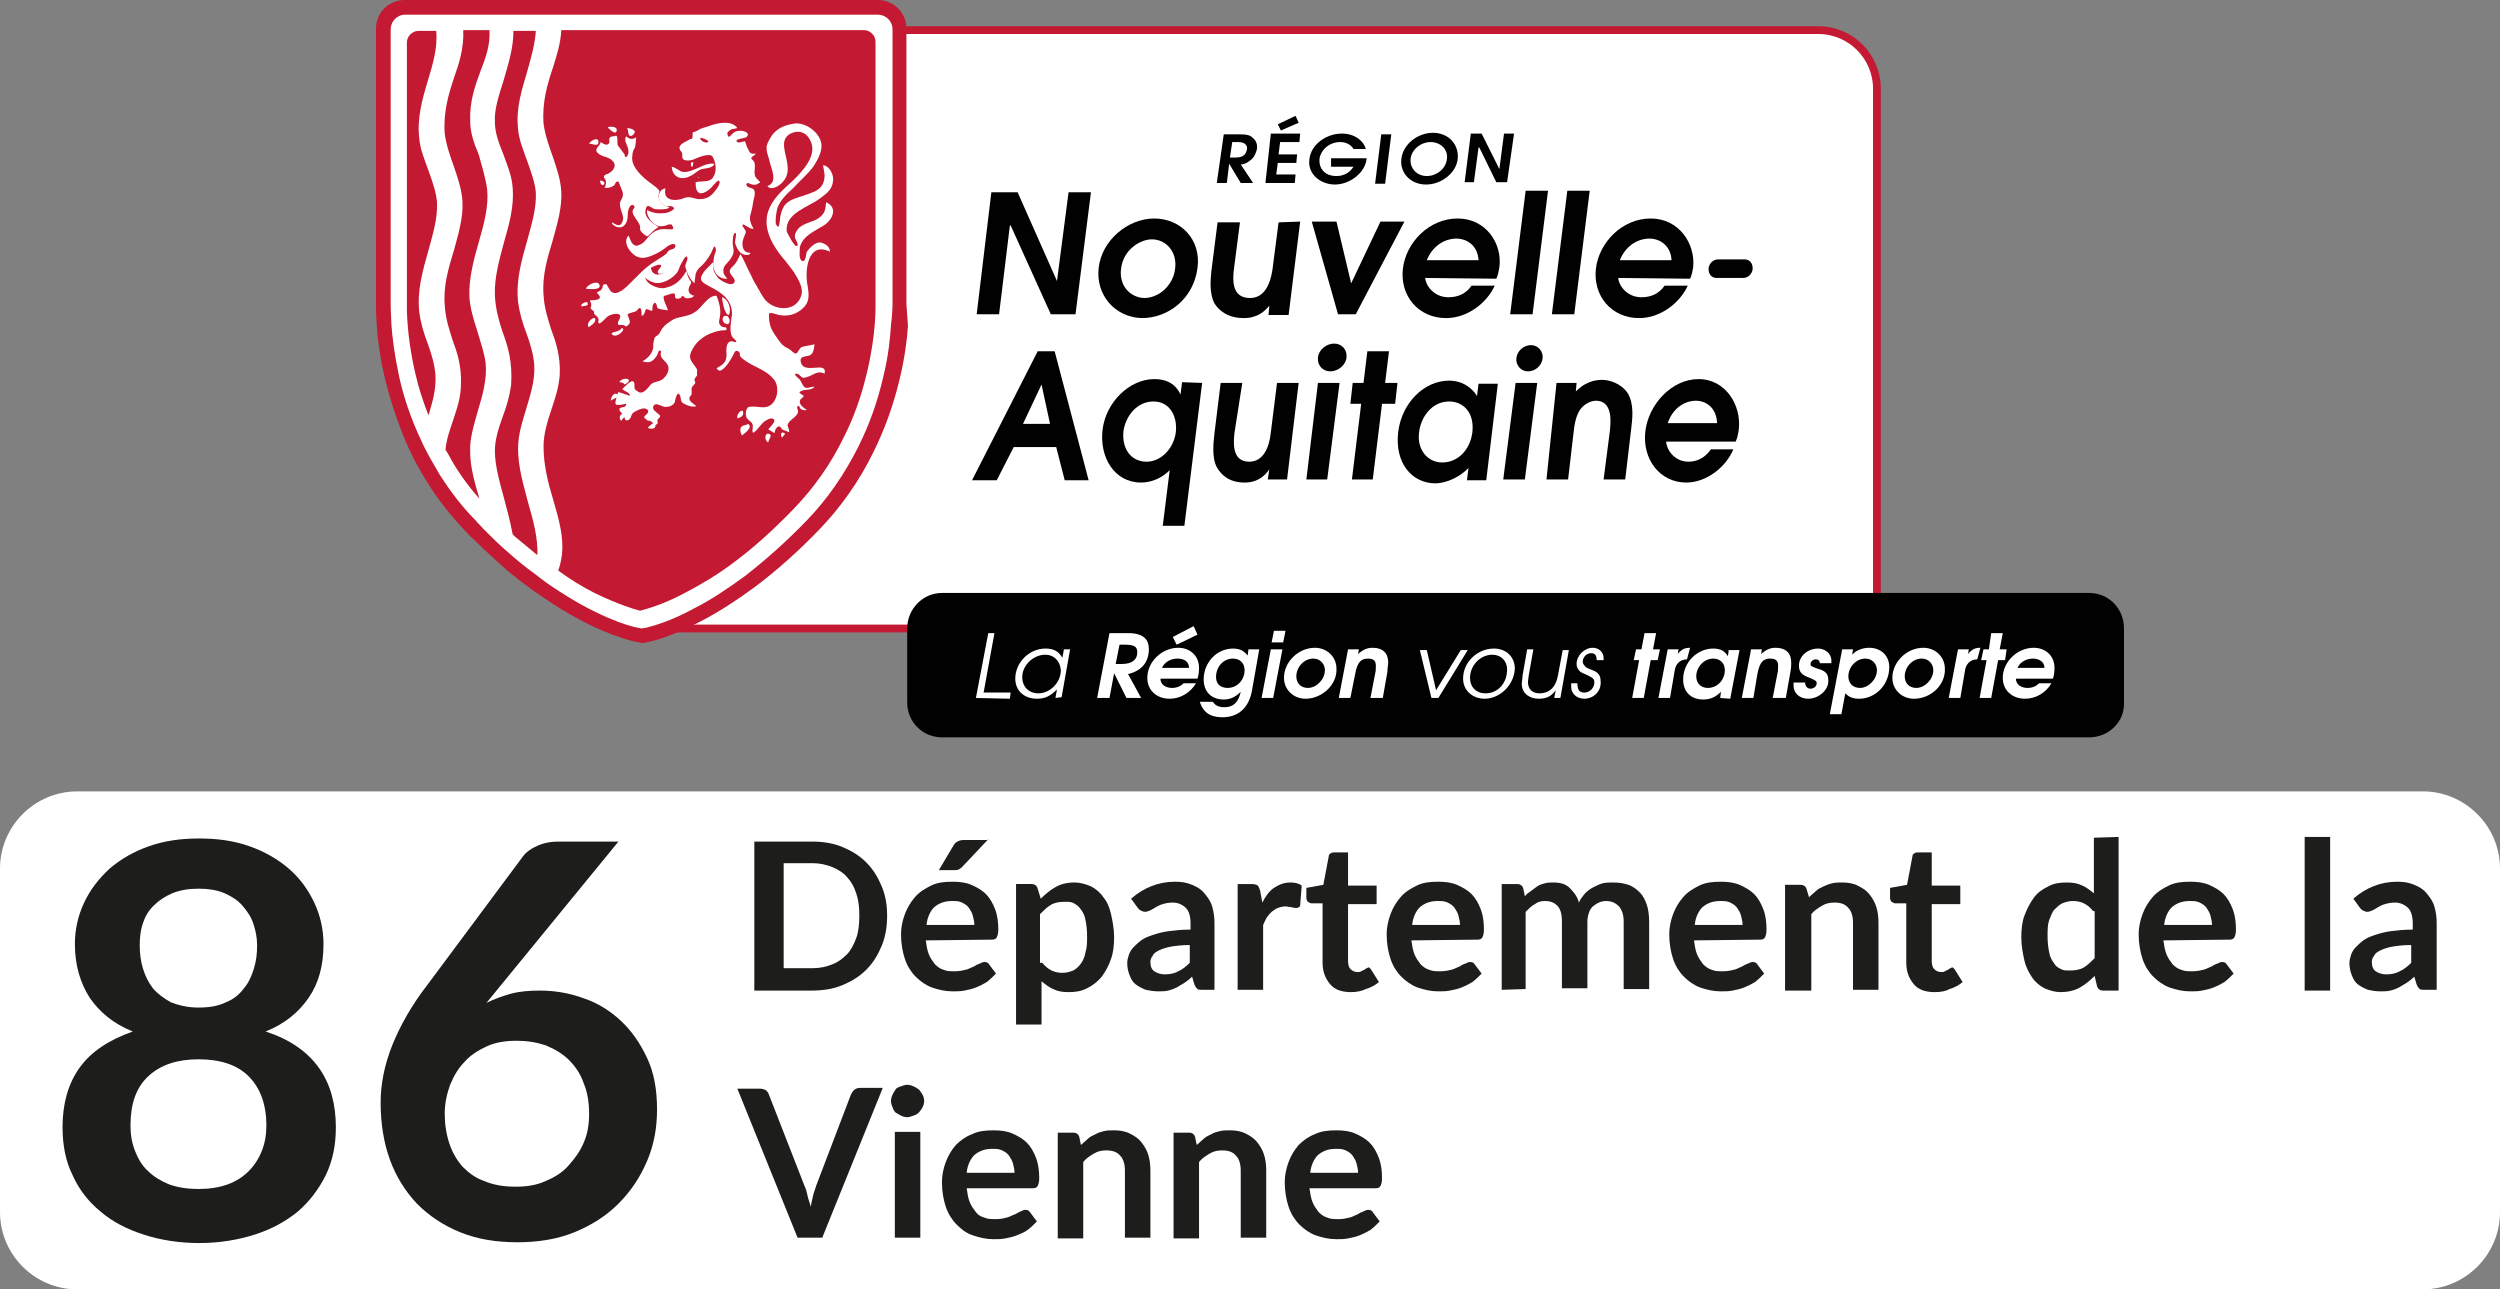
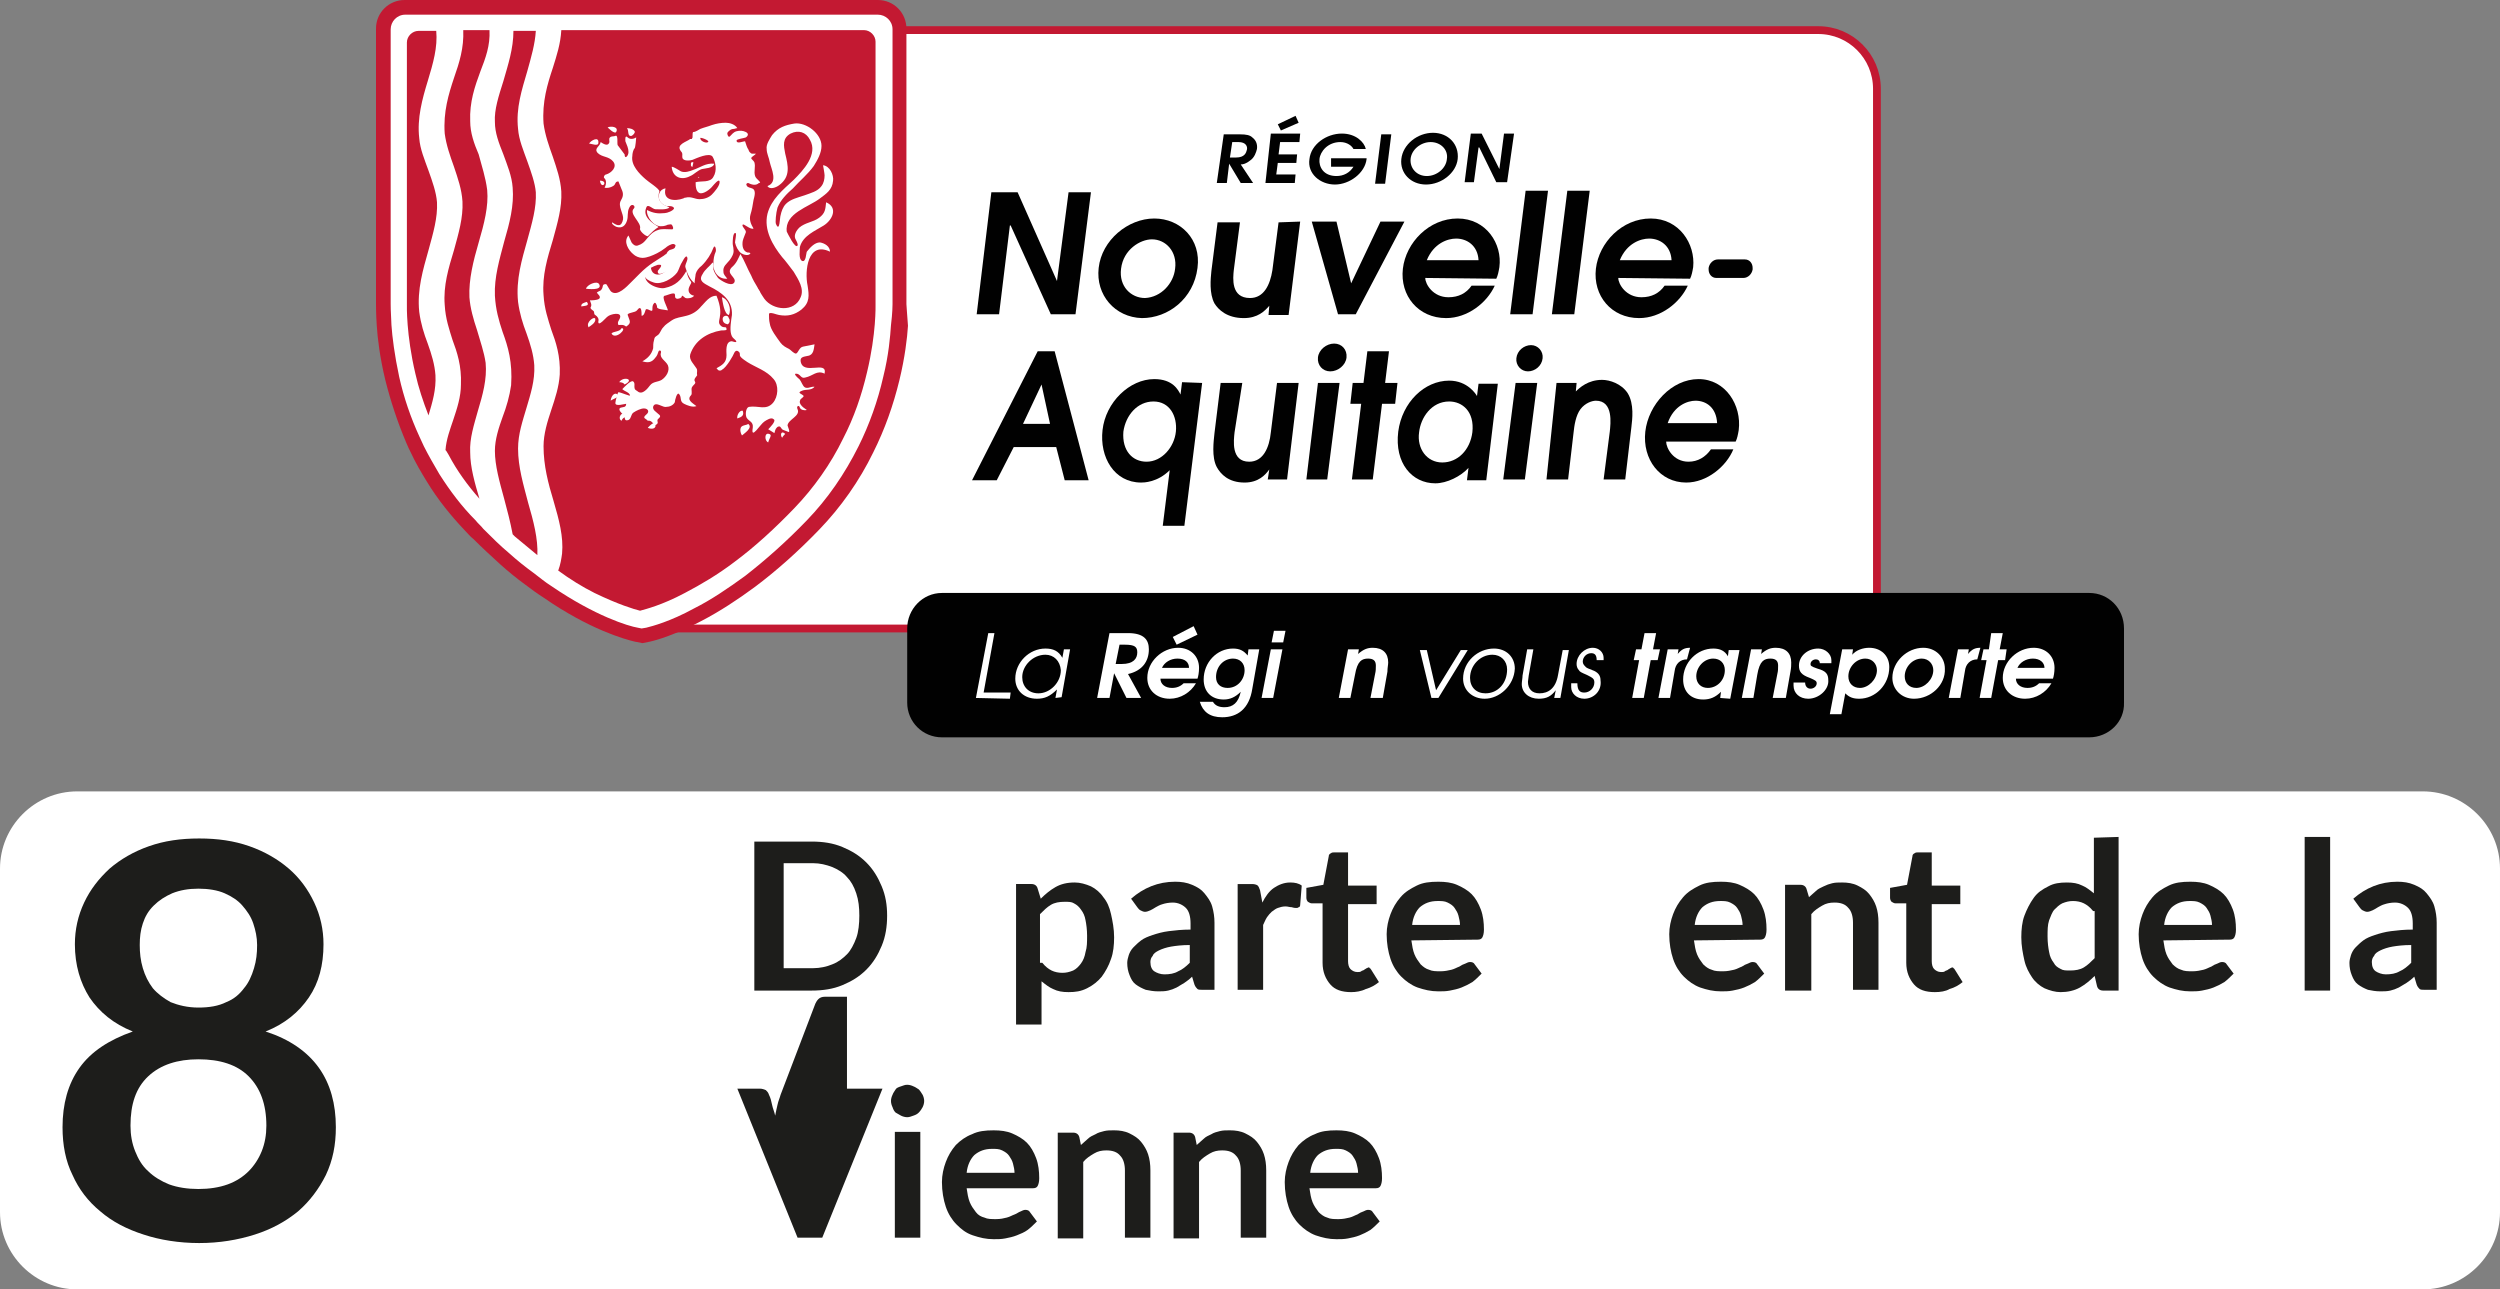
<svg xmlns="http://www.w3.org/2000/svg" version="1.1" id="Calque_1" x="0px" y="0px" viewBox="0 0 323.8 167" style="enable-background:new 0 0 323.8 167;" xml:space="preserve">
  <rect x="0" y="0" width="323.8" height="167" fill="#808080" stroke="none" />
  <style type="text/css">
	.st0{fill:#FFFFFF;}
	.st1{enable-background:new    ;}
	.st2{fill:#1D1D1B;}
	.st3{fill:none;stroke:#C31932;stroke-width:1.01;stroke-miterlimit:10;}
	.st4{fill:#010101;}
	.st5{fill:#C31932;}
</style>
  <g id="c">
    <path class="st0" d="M10,102.5h303.8c5.5,0,10,4.5,10,10V157c0,5.5-4.5,10-10,10H10c-5.5,0-10-4.5-10-10v-44.5   C0,107,4.5,102.5,10,102.5z" />
  </g>
  <g id="a">
</g>
  <g id="b">
    <g id="d">
      <g id="e">
        <g class="st1">
          <path class="st2" d="M114.9,118.6c0,1.4-0.2,2.7-0.7,3.9c-0.5,1.2-1.1,2.2-2,3.1s-1.9,1.5-3.1,2c-1.2,0.5-2.5,0.7-4,0.7h-7.4      V109h7.4c1.5,0,2.8,0.2,4,0.7s2.2,1.1,3.1,2s1.5,1.9,2,3.1S114.9,117.2,114.9,118.6z M111.3,118.6c0-1.1-0.1-2-0.4-2.9      s-0.7-1.6-1.2-2.1c-0.5-0.6-1.2-1-1.9-1.3c-0.8-0.3-1.6-0.5-2.5-0.5h-3.8v13.6h3.8c0.9,0,1.8-0.2,2.5-0.5      c0.8-0.3,1.4-0.8,1.9-1.3s0.9-1.3,1.2-2.1S111.3,119.6,111.3,118.6z" />
        </g>
        <g class="st1">
-           <path class="st2" d="M119.9,121.8c0.1,0.7,0.2,1.3,0.4,1.8c0.2,0.5,0.5,0.9,0.8,1.3c0.3,0.3,0.7,0.6,1.1,0.7      c0.4,0.2,0.9,0.2,1.5,0.2c0.5,0,1-0.1,1.4-0.2s0.7-0.3,1-0.4c0.3-0.2,0.5-0.3,0.8-0.4c0.2-0.1,0.4-0.2,0.6-0.2      c0.3,0,0.5,0.1,0.6,0.3l0.9,1.2c-0.4,0.4-0.8,0.8-1.2,1.1c-0.5,0.3-0.9,0.5-1.4,0.7c-0.5,0.2-1,0.3-1.5,0.4s-1,0.1-1.5,0.1      c-1,0-1.8-0.2-2.7-0.5c-0.8-0.3-1.5-0.8-2.1-1.4s-1.1-1.4-1.4-2.3s-0.5-2-0.5-3.2c0-0.9,0.2-1.8,0.5-2.6s0.7-1.5,1.3-2.2      s1.3-1.1,2.1-1.5c0.8-0.4,1.7-0.5,2.8-0.5c0.9,0,1.7,0.1,2.4,0.4s1.4,0.7,1.9,1.2c0.5,0.5,0.9,1.2,1.2,2s0.4,1.7,0.4,2.6      c0,0.5-0.1,0.8-0.2,1c-0.1,0.2-0.3,0.3-0.6,0.3L119.9,121.8L119.9,121.8z M126.2,119.8c0-0.4-0.1-0.8-0.2-1.2      c-0.1-0.4-0.3-0.7-0.5-1s-0.5-0.5-0.9-0.7s-0.8-0.2-1.3-0.2c-1,0-1.7,0.3-2.3,0.8c-0.5,0.5-0.9,1.3-1,2.3L126.2,119.8      L126.2,119.8z M128,108.7l-3.3,3.5c-0.2,0.2-0.3,0.3-0.5,0.4s-0.4,0.1-0.6,0.1h-2l1.9-3.2c0.1-0.2,0.3-0.4,0.5-0.5      s0.4-0.2,0.8-0.2h3.2V108.7z" />
          <path class="st2" d="M134.8,116.4c0.6-0.6,1.2-1.1,1.9-1.5s1.5-0.6,2.5-0.6c0.7,0,1.4,0.2,2.1,0.5c0.6,0.3,1.2,0.8,1.6,1.4      c0.5,0.6,0.8,1.3,1,2.2s0.4,1.9,0.4,3c0,1-0.1,2-0.4,2.8c-0.3,0.9-0.7,1.6-1.2,2.3c-0.5,0.6-1.1,1.1-1.9,1.5s-1.5,0.5-2.4,0.5      c-0.8,0-1.4-0.1-2-0.4c-0.5-0.2-1-0.6-1.5-1v5.6h-3.3v-18.2h2c0.4,0,0.7,0.2,0.8,0.6L134.8,116.4z M135,124.7      c0.4,0.5,0.8,0.8,1.2,1s0.9,0.3,1.4,0.3s0.9-0.1,1.4-0.3c0.4-0.2,0.7-0.5,1-0.9s0.5-0.9,0.6-1.5c0.2-0.6,0.2-1.3,0.2-2.1      c0-0.8-0.1-1.5-0.2-2c-0.1-0.6-0.3-1-0.6-1.4c-0.2-0.3-0.5-0.6-0.9-0.8c-0.3-0.2-0.7-0.2-1.2-0.2c-0.7,0-1.3,0.1-1.8,0.4      s-0.9,0.7-1.4,1.2v6.3H135z" />
          <path class="st2" d="M146.5,116.4c1.6-1.4,3.5-2.2,5.7-2.2c0.8,0,1.5,0.1,2.2,0.4s1.2,0.6,1.6,1.1s0.8,1,1,1.7s0.3,1.4,0.3,2.1      v8.7h-1.5c-0.3,0-0.6,0-0.7-0.1s-0.3-0.3-0.4-0.6l-0.3-1c-0.3,0.3-0.7,0.6-1,0.8c-0.3,0.2-0.7,0.4-1,0.6      c-0.4,0.2-0.7,0.3-1.1,0.4s-0.9,0.1-1.3,0.1c-0.6,0-1.1-0.1-1.6-0.2c-0.5-0.2-0.9-0.4-1.3-0.7s-0.6-0.7-0.8-1.2s-0.3-1-0.3-1.6      c0-0.3,0.1-0.7,0.2-1c0.1-0.3,0.3-0.7,0.6-1s0.6-0.6,1-0.9s0.9-0.5,1.5-0.7s1.3-0.4,2.1-0.5s1.7-0.2,2.8-0.2v-0.8      c0-0.9-0.2-1.6-0.6-2c-0.4-0.4-1-0.7-1.7-0.7c-0.5,0-1,0.1-1.3,0.2c-0.4,0.1-0.7,0.3-0.9,0.4c-0.3,0.2-0.5,0.3-0.7,0.4      s-0.5,0.2-0.7,0.2s-0.4-0.1-0.6-0.2c-0.2-0.1-0.3-0.3-0.4-0.4L146.5,116.4z M154.1,122.4c-1,0-1.8,0.1-2.4,0.2s-1.2,0.3-1.6,0.5      c-0.4,0.2-0.7,0.4-0.8,0.7c-0.2,0.2-0.3,0.5-0.3,0.8c0,0.6,0.2,1,0.5,1.2s0.8,0.4,1.3,0.4c0.7,0,1.3-0.1,1.8-0.4      c0.5-0.2,1-0.6,1.5-1.1V122.4z" />
          <path class="st2" d="M163.5,116.9c0.4-0.8,0.9-1.5,1.5-1.9s1.3-0.7,2.1-0.7c0.6,0,1.1,0.1,1.5,0.4l-0.2,2.5      c0,0.2-0.1,0.3-0.2,0.3c-0.1,0.1-0.2,0.1-0.3,0.1s-0.3,0-0.6-0.1c-0.3,0-0.5-0.1-0.8-0.1c-0.4,0-0.7,0.1-1,0.2s-0.5,0.3-0.8,0.5      c-0.2,0.2-0.4,0.4-0.6,0.7s-0.3,0.6-0.5,1v8.4h-3.3v-13.7h1.9c0.3,0,0.6,0.1,0.7,0.2s0.2,0.3,0.3,0.6L163.5,116.9z" />
        </g>
        <g class="st1">
          <path class="st2" d="M175,128.5c-1.2,0-2.1-0.3-2.7-1s-1-1.6-1-2.8V117h-1.4c-0.2,0-0.3-0.1-0.5-0.2c-0.1-0.1-0.2-0.3-0.2-0.5      V115l2.2-0.4l0.7-3.7c0-0.2,0.1-0.3,0.3-0.4c0.1-0.1,0.3-0.1,0.5-0.1h1.7v4.3h3.7v2.4h-3.7v7.4c0,0.4,0.1,0.8,0.3,1      s0.5,0.4,0.9,0.4c0.2,0,0.4,0,0.5-0.1s0.3-0.1,0.4-0.2c0.1-0.1,0.2-0.1,0.3-0.2c0.1,0,0.2-0.1,0.2-0.1c0.1,0,0.2,0,0.2,0.1      c0.1,0,0.1,0.1,0.2,0.2l1,1.6c-0.5,0.4-1,0.7-1.7,0.9C176.3,128.4,175.6,128.5,175,128.5z" />
        </g>
        <g class="st1">
          <path class="st2" d="M182.8,121.8c0.1,0.7,0.2,1.3,0.4,1.8s0.5,0.9,0.8,1.3c0.3,0.3,0.7,0.6,1.1,0.7c0.4,0.2,0.9,0.2,1.5,0.2      c0.5,0,1-0.1,1.4-0.2s0.7-0.3,1-0.4c0.3-0.2,0.5-0.3,0.8-0.4c0.2-0.1,0.4-0.2,0.6-0.2c0.3,0,0.5,0.1,0.6,0.3l0.9,1.2      c-0.4,0.4-0.8,0.8-1.2,1.1c-0.5,0.3-0.9,0.5-1.4,0.7c-0.5,0.2-1,0.3-1.5,0.4s-1,0.1-1.5,0.1c-1,0-1.8-0.2-2.7-0.5      c-0.8-0.3-1.5-0.8-2.1-1.4s-1.1-1.4-1.4-2.3c-0.3-0.9-0.5-2-0.5-3.2c0-0.9,0.2-1.8,0.5-2.6s0.7-1.5,1.3-2.2s1.3-1.1,2.1-1.5      s1.7-0.5,2.8-0.5c0.9,0,1.7,0.1,2.4,0.4s1.4,0.7,1.9,1.2s0.9,1.2,1.2,2s0.4,1.7,0.4,2.6c0,0.5-0.1,0.8-0.2,1      c-0.1,0.2-0.3,0.3-0.6,0.3L182.8,121.8L182.8,121.8z M189.1,119.8c0-0.4-0.1-0.8-0.2-1.2c-0.1-0.4-0.3-0.7-0.5-1      s-0.5-0.5-0.9-0.7s-0.8-0.2-1.3-0.2c-1,0-1.7,0.3-2.3,0.8c-0.5,0.5-0.9,1.3-1,2.3L189.1,119.8L189.1,119.8z" />
-           <path class="st2" d="M194.5,128.2v-13.7h2c0.4,0,0.7,0.2,0.8,0.6l0.2,1c0.2-0.3,0.5-0.5,0.8-0.7s0.5-0.4,0.8-0.6s0.6-0.3,1-0.4      s0.7-0.1,1.1-0.1c0.9,0,1.6,0.2,2.1,0.7s1,1.1,1.2,1.9c0.2-0.5,0.5-0.8,0.8-1.2c0.3-0.3,0.7-0.6,1.1-0.8      c0.4-0.2,0.8-0.4,1.2-0.5s0.9-0.1,1.3-0.1c0.8,0,1.4,0.1,2,0.3c0.6,0.2,1.1,0.6,1.5,1s0.7,1,0.9,1.6s0.3,1.4,0.3,2.2v8.7h-3.3      v-8.7c0-0.9-0.2-1.5-0.6-2c-0.4-0.4-0.9-0.7-1.7-0.7c-0.3,0-0.7,0.1-0.9,0.2c-0.3,0.1-0.5,0.3-0.8,0.5c-0.2,0.2-0.4,0.5-0.5,0.8      s-0.2,0.7-0.2,1.1v8.7h-3.3v-8.7c0-0.9-0.2-1.6-0.6-2c-0.4-0.4-0.9-0.6-1.6-0.6c-0.5,0-0.9,0.1-1.3,0.4c-0.4,0.2-0.8,0.6-1.2,1      v10L194.5,128.2L194.5,128.2z" />
          <path class="st2" d="M219.4,121.8c0.1,0.7,0.2,1.3,0.4,1.8s0.5,0.9,0.8,1.3c0.3,0.3,0.7,0.6,1.1,0.7c0.4,0.2,0.9,0.2,1.5,0.2      c0.5,0,1-0.1,1.4-0.2s0.7-0.3,1-0.4c0.3-0.2,0.5-0.3,0.8-0.4c0.2-0.1,0.4-0.2,0.6-0.2c0.3,0,0.5,0.1,0.6,0.3l0.9,1.2      c-0.4,0.4-0.8,0.8-1.2,1.1c-0.5,0.3-0.9,0.5-1.4,0.7c-0.5,0.2-1,0.3-1.5,0.4s-1,0.1-1.5,0.1c-1,0-1.8-0.2-2.7-0.5      c-0.8-0.3-1.5-0.8-2.1-1.4s-1.1-1.4-1.4-2.3c-0.3-0.9-0.5-2-0.5-3.2c0-0.9,0.2-1.8,0.5-2.6s0.7-1.5,1.3-2.2s1.3-1.1,2.1-1.5      s1.7-0.5,2.8-0.5c0.9,0,1.7,0.1,2.4,0.4s1.4,0.7,1.9,1.2s0.9,1.2,1.2,2s0.4,1.7,0.4,2.6c0,0.5-0.1,0.8-0.2,1      c-0.1,0.2-0.3,0.3-0.6,0.3L219.4,121.8L219.4,121.8z M225.7,119.8c0-0.4-0.1-0.8-0.2-1.2c-0.1-0.4-0.3-0.7-0.5-1      s-0.5-0.5-0.9-0.7s-0.8-0.2-1.3-0.2c-1,0-1.7,0.3-2.3,0.8c-0.5,0.5-0.9,1.3-1,2.3L225.7,119.8L225.7,119.8z" />
        </g>
        <g class="st1">
          <path class="st2" d="M234.3,116.2c0.3-0.3,0.6-0.5,0.9-0.8s0.6-0.4,1-0.6s0.7-0.3,1.1-0.4c0.4-0.1,0.8-0.1,1.3-0.1      c0.7,0,1.4,0.1,2,0.4s1.1,0.6,1.5,1.1s0.7,1,0.9,1.6s0.3,1.3,0.3,2.1v8.7H240v-8.7c0-0.8-0.2-1.5-0.6-1.9      c-0.4-0.5-1-0.7-1.8-0.7c-0.6,0-1.1,0.1-1.6,0.4s-1,0.6-1.4,1.1v9.9h-3.4v-13.7h2c0.4,0,0.7,0.2,0.8,0.6L234.3,116.2z" />
        </g>
        <g class="st1">
          <path class="st2" d="M250.6,128.5c-1.2,0-2.1-0.3-2.7-1s-1-1.6-1-2.8V117h-1.4c-0.2,0-0.3-0.1-0.5-0.2c-0.1-0.1-0.2-0.3-0.2-0.5      V115l2.2-0.4l0.7-3.7c0-0.2,0.1-0.3,0.3-0.4c0.1-0.1,0.3-0.1,0.5-0.1h1.7v4.3h3.7v2.4h-3.7v7.4c0,0.4,0.1,0.8,0.3,1      s0.5,0.4,0.9,0.4c0.2,0,0.4,0,0.5-0.1s0.3-0.1,0.4-0.2c0.1-0.1,0.2-0.1,0.3-0.2c0.1,0,0.2-0.1,0.2-0.1c0.1,0,0.2,0,0.2,0.1      c0.1,0,0.1,0.1,0.2,0.2l1,1.6c-0.5,0.4-1,0.7-1.7,0.9C252,128.4,251.3,128.5,250.6,128.5z" />
          <path class="st2" d="M274.4,108.4v19.9h-2c-0.4,0-0.7-0.2-0.8-0.6l-0.3-1.3c-0.6,0.6-1.2,1.1-1.9,1.5c-0.7,0.4-1.6,0.6-2.5,0.6      c-0.7,0-1.4-0.2-2.1-0.5c-0.6-0.3-1.2-0.8-1.6-1.4s-0.8-1.3-1-2.2s-0.4-1.9-0.4-3c0-1,0.1-2,0.4-2.8s0.7-1.6,1.2-2.3      s1.1-1.1,1.9-1.5c0.7-0.4,1.5-0.5,2.4-0.5c0.8,0,1.4,0.1,2,0.4c0.5,0.2,1,0.6,1.5,1v-7.2L274.4,108.4L274.4,108.4z M271.1,118      c-0.4-0.5-0.8-0.8-1.2-1c-0.4-0.2-0.9-0.3-1.4-0.3s-0.9,0.1-1.4,0.3c-0.4,0.2-0.7,0.5-1,0.8s-0.5,0.9-0.7,1.4      c-0.2,0.6-0.2,1.3-0.2,2.1c0,0.8,0.1,1.5,0.2,2c0.1,0.6,0.3,1,0.6,1.4c0.2,0.4,0.5,0.6,0.9,0.8c0.3,0.2,0.7,0.2,1.2,0.2      c0.7,0,1.3-0.1,1.8-0.4s0.9-0.7,1.4-1.2V118H271.1z" />
          <path class="st2" d="M280.2,121.8c0.1,0.7,0.2,1.3,0.4,1.8c0.2,0.5,0.5,0.9,0.8,1.3c0.3,0.3,0.7,0.6,1.1,0.7      c0.4,0.2,0.9,0.2,1.5,0.2c0.5,0,1-0.1,1.4-0.2s0.7-0.3,1-0.4c0.3-0.2,0.5-0.3,0.8-0.4c0.2-0.1,0.4-0.2,0.6-0.2      c0.3,0,0.5,0.1,0.6,0.3l0.9,1.2c-0.4,0.4-0.8,0.8-1.2,1.1c-0.5,0.3-0.9,0.5-1.4,0.7c-0.5,0.2-1,0.3-1.5,0.4s-1,0.1-1.5,0.1      c-1,0-1.8-0.2-2.7-0.5c-0.8-0.3-1.5-0.8-2.1-1.4s-1.1-1.4-1.4-2.3s-0.5-2-0.5-3.2c0-0.9,0.2-1.8,0.5-2.6s0.7-1.5,1.3-2.2      s1.3-1.1,2.1-1.5c0.8-0.4,1.7-0.5,2.8-0.5c0.9,0,1.7,0.1,2.4,0.4s1.4,0.7,1.9,1.2s0.9,1.2,1.2,2c0.3,0.8,0.4,1.7,0.4,2.6      c0,0.5-0.1,0.8-0.2,1s-0.3,0.3-0.6,0.3L280.2,121.8L280.2,121.8z M286.5,119.8c0-0.4-0.1-0.8-0.2-1.2c-0.1-0.4-0.3-0.7-0.5-1      s-0.5-0.5-0.9-0.7s-0.8-0.2-1.3-0.2c-1,0-1.7,0.3-2.3,0.8c-0.5,0.5-0.9,1.3-1,2.3L286.5,119.8L286.5,119.8z" />
          <path class="st2" d="M301.8,108.4v19.9h-3.3v-19.9H301.8z" />
          <path class="st2" d="M304.8,116.4c1.6-1.4,3.5-2.2,5.7-2.2c0.8,0,1.5,0.1,2.2,0.4s1.2,0.6,1.6,1.1s0.8,1,1,1.7s0.3,1.4,0.3,2.1      v8.7h-1.5c-0.3,0-0.6,0-0.7-0.1s-0.3-0.3-0.4-0.6l-0.3-1c-0.3,0.3-0.7,0.6-1,0.8c-0.3,0.2-0.7,0.4-1,0.6      c-0.4,0.2-0.7,0.3-1.1,0.4s-0.9,0.1-1.3,0.1c-0.6,0-1.1-0.1-1.6-0.2c-0.5-0.2-0.9-0.4-1.3-0.7s-0.6-0.7-0.8-1.2      c-0.2-0.5-0.3-1-0.3-1.6c0-0.3,0.1-0.7,0.2-1s0.3-0.7,0.6-1s0.6-0.6,1-0.9s0.9-0.5,1.5-0.7s1.3-0.4,2.1-0.5      c0.8-0.1,1.7-0.2,2.8-0.2v-0.8c0-0.9-0.2-1.6-0.6-2s-1-0.7-1.7-0.7c-0.5,0-1,0.1-1.3,0.2c-0.4,0.1-0.7,0.3-0.9,0.4      c-0.3,0.2-0.5,0.3-0.7,0.4s-0.5,0.2-0.7,0.2s-0.4-0.1-0.6-0.2s-0.3-0.3-0.4-0.4L304.8,116.4z M312.3,122.4c-1,0-1.8,0.1-2.4,0.2      s-1.2,0.3-1.6,0.5s-0.7,0.4-0.8,0.7c-0.2,0.2-0.3,0.5-0.3,0.8c0,0.6,0.2,1,0.5,1.2s0.8,0.4,1.3,0.4c0.7,0,1.3-0.1,1.8-0.4      c0.5-0.2,1-0.6,1.5-1.1V122.4z" />
        </g>
        <g class="st1">
-           <path class="st2" d="M114.3,141l-7.8,19.3h-3.2L95.5,141h2.9c0.3,0,0.6,0.1,0.8,0.2c0.2,0.2,0.3,0.3,0.4,0.6l4.6,11.8      c0.2,0.4,0.3,0.8,0.4,1.3s0.3,0.9,0.4,1.4c0.1-0.5,0.2-1,0.3-1.4c0.1-0.5,0.3-0.9,0.4-1.3l4.5-11.8c0.1-0.2,0.2-0.4,0.4-0.6      c0.2-0.2,0.5-0.3,0.8-0.3h2.9V141z" />
+           <path class="st2" d="M114.3,141l-7.8,19.3h-3.2L95.5,141h2.9c0.3,0,0.6,0.1,0.8,0.2c0.2,0.2,0.3,0.3,0.4,0.6c0.2,0.4,0.3,0.8,0.4,1.3s0.3,0.9,0.4,1.4c0.1-0.5,0.2-1,0.3-1.4c0.1-0.5,0.3-0.9,0.4-1.3l4.5-11.8c0.1-0.2,0.2-0.4,0.4-0.6      c0.2-0.2,0.5-0.3,0.8-0.3h2.9V141z" />
          <path class="st2" d="M119.7,142.6c0,0.3-0.1,0.6-0.2,0.8s-0.3,0.5-0.5,0.7s-0.4,0.3-0.7,0.4c-0.3,0.1-0.5,0.2-0.8,0.2      s-0.6-0.1-0.8-0.2s-0.5-0.3-0.7-0.4c-0.2-0.2-0.3-0.4-0.4-0.7c-0.1-0.2-0.2-0.5-0.2-0.8s0.1-0.6,0.2-0.8      c0.1-0.3,0.3-0.5,0.4-0.7s0.4-0.3,0.7-0.4s0.5-0.2,0.8-0.2s0.6,0.1,0.8,0.2c0.3,0.1,0.5,0.3,0.7,0.4c0.2,0.2,0.3,0.4,0.5,0.7      C119.6,142,119.7,142.3,119.7,142.6z M119.2,146.6v13.7h-3.3v-13.7H119.2z" />
          <path class="st2" d="M125.2,153.9c0.1,0.7,0.2,1.3,0.4,1.8s0.5,0.9,0.8,1.3s0.7,0.6,1.1,0.7c0.4,0.2,0.9,0.2,1.5,0.2      s1-0.1,1.4-0.2s0.7-0.3,1-0.4s0.5-0.3,0.8-0.4c0.2-0.1,0.4-0.2,0.6-0.2c0.3,0,0.5,0.1,0.6,0.3l0.9,1.2c-0.4,0.4-0.8,0.8-1.2,1.1      s-0.9,0.5-1.4,0.7s-1,0.3-1.5,0.4c-0.5,0.1-1,0.1-1.5,0.1c-1,0-1.8-0.2-2.7-0.5s-1.5-0.8-2.1-1.4c-0.6-0.6-1.1-1.4-1.4-2.3      c-0.3-0.9-0.5-2-0.5-3.2c0-0.9,0.2-1.8,0.5-2.6s0.7-1.5,1.3-2.2c0.6-0.6,1.3-1.1,2.1-1.4c0.8-0.4,1.7-0.5,2.8-0.5      c0.9,0,1.7,0.1,2.4,0.4c0.7,0.3,1.4,0.7,1.9,1.2s0.9,1.2,1.2,2s0.4,1.7,0.4,2.6c0,0.5-0.1,0.8-0.2,1s-0.3,0.3-0.6,0.3      L125.2,153.9L125.2,153.9z M131.4,151.9c0-0.4-0.1-0.8-0.2-1.2c-0.1-0.4-0.3-0.7-0.5-1s-0.5-0.5-0.9-0.7s-0.8-0.2-1.3-0.2      c-1,0-1.7,0.3-2.3,0.8c-0.5,0.5-0.9,1.3-1,2.3L131.4,151.9L131.4,151.9z" />
          <path class="st2" d="M140,148.3c0.3-0.3,0.6-0.5,0.9-0.8s0.6-0.4,1-0.6c0.3-0.2,0.7-0.3,1.1-0.4s0.8-0.1,1.3-0.1      c0.7,0,1.4,0.1,2,0.4s1.1,0.6,1.5,1.1s0.7,1,0.9,1.6s0.3,1.3,0.3,2.1v8.7h-3.3v-8.7c0-0.8-0.2-1.5-0.6-1.9      c-0.4-0.5-1-0.7-1.8-0.7c-0.6,0-1.1,0.1-1.6,0.4c-0.5,0.3-1,0.6-1.4,1.1v9.9H137v-13.7h2c0.4,0,0.7,0.2,0.8,0.6L140,148.3z" />
          <path class="st2" d="M155,148.3c0.3-0.3,0.6-0.5,0.9-0.8s0.6-0.4,1-0.6c0.3-0.2,0.7-0.3,1.1-0.4s0.8-0.1,1.3-0.1      c0.7,0,1.4,0.1,2,0.4s1.1,0.6,1.5,1.1s0.7,1,0.9,1.6s0.3,1.3,0.3,2.1v8.7h-3.3v-8.7c0-0.8-0.2-1.5-0.6-1.9      c-0.4-0.5-1-0.7-1.8-0.7c-0.6,0-1.1,0.1-1.6,0.4c-0.5,0.3-1,0.6-1.4,1.1v9.9H152v-13.7h2c0.4,0,0.7,0.2,0.8,0.6L155,148.3z" />
          <path class="st2" d="M169.6,153.9c0.1,0.7,0.2,1.3,0.4,1.8s0.5,0.9,0.8,1.3c0.3,0.3,0.7,0.6,1.1,0.7c0.4,0.2,0.9,0.2,1.5,0.2      c0.5,0,1-0.1,1.4-0.2s0.7-0.3,1-0.4c0.3-0.2,0.5-0.3,0.8-0.4c0.2-0.1,0.4-0.2,0.6-0.2c0.3,0,0.5,0.1,0.6,0.3l0.9,1.2      c-0.4,0.4-0.8,0.8-1.2,1.1c-0.5,0.3-0.9,0.5-1.4,0.7s-1,0.3-1.5,0.4c-0.5,0.1-1,0.1-1.5,0.1c-1,0-1.8-0.2-2.7-0.5      c-0.8-0.3-1.5-0.8-2.1-1.4c-0.6-0.6-1.1-1.4-1.4-2.3c-0.3-0.9-0.5-2-0.5-3.2c0-0.9,0.2-1.8,0.5-2.6s0.7-1.5,1.3-2.2      c0.6-0.6,1.3-1.1,2.1-1.4c0.8-0.4,1.7-0.5,2.8-0.5c0.9,0,1.7,0.1,2.4,0.4c0.7,0.3,1.4,0.7,1.9,1.2s0.9,1.2,1.2,2      s0.4,1.7,0.4,2.6c0,0.5-0.1,0.8-0.2,1c-0.1,0.2-0.3,0.3-0.6,0.3L169.6,153.9L169.6,153.9z M175.9,151.9c0-0.4-0.1-0.8-0.2-1.2      c-0.1-0.4-0.3-0.7-0.5-1s-0.5-0.5-0.9-0.7s-0.8-0.2-1.3-0.2c-1,0-1.7,0.3-2.3,0.8c-0.5,0.5-0.9,1.3-1,2.3L175.9,151.9      L175.9,151.9z" />
        </g>
        <g class="st1">
          <path class="st2" d="M34.4,133.6c3.1,1,5.4,2.6,6.9,4.7c1.5,2.1,2.2,4.7,2.2,7.7c0,2.3-0.4,4.3-1.3,6.2      c-0.9,1.8-2.1,3.4-3.6,4.7c-1.6,1.3-3.4,2.3-5.6,3c-2.2,0.7-4.6,1.1-7.2,1.1s-5.1-0.4-7.2-1.1c-2.2-0.7-4.1-1.7-5.6-3      c-1.6-1.3-2.8-2.9-3.6-4.7c-0.9-1.8-1.3-3.9-1.3-6.2c0-3,0.7-5.6,2.2-7.7c1.5-2.1,3.8-3.6,6.9-4.7c-2.5-1-4.3-2.5-5.6-4.4      c-1.2-1.9-1.9-4.2-1.9-6.9c0-1.9,0.4-3.7,1.2-5.4c0.8-1.7,1.9-3.1,3.3-4.4c1.4-1.2,3.1-2.2,5.1-2.9c2-0.7,4.1-1,6.5-1      s4.5,0.3,6.5,1c2,0.7,3.7,1.7,5.1,2.9c1.4,1.2,2.5,2.7,3.3,4.4c0.8,1.7,1.2,3.5,1.2,5.4c0,2.7-0.6,5-1.9,6.9      C38.7,131.1,36.9,132.6,34.4,133.6z M25.7,154c1.4,0,2.7-0.2,3.8-0.6c1.1-0.4,2-1,2.7-1.7c0.7-0.7,1.3-1.6,1.7-2.6      s0.6-2.1,0.6-3.3c0-2.8-0.8-4.9-2.3-6.4c-1.5-1.5-3.7-2.2-6.5-2.2c-2.7,0-4.9,0.7-6.5,2.2s-2.3,3.6-2.3,6.4      c0,1.2,0.2,2.3,0.6,3.3s0.9,1.9,1.7,2.6c0.7,0.7,1.7,1.3,2.7,1.7C23,153.8,24.3,154,25.7,154z M25.7,115.1      c-1.3,0-2.4,0.2-3.4,0.6c-0.9,0.4-1.7,0.9-2.4,1.6s-1.1,1.4-1.4,2.3s-0.4,1.8-0.4,2.8s0.1,2,0.4,3s0.7,1.8,1.3,2.6      c0.6,0.7,1.4,1.3,2.3,1.8c1,0.4,2.2,0.7,3.6,0.7s2.6-0.2,3.6-0.7c1-0.4,1.7-1,2.3-1.8c0.6-0.7,1-1.6,1.3-2.6s0.4-1.9,0.4-3      c0-1-0.2-1.9-0.5-2.8s-0.8-1.6-1.4-2.3c-0.6-0.7-1.4-1.2-2.3-1.6C28.2,115.3,27,115.1,25.7,115.1z" />
-           <path class="st2" d="M64.8,127.7l-1.8,2.2c1-0.5,2.1-0.9,3.2-1.2s2.4-0.4,3.7-0.4c1.9,0,3.8,0.3,5.7,1c1.8,0.6,3.4,1.6,4.8,2.9      c1.4,1.3,2.5,2.9,3.4,4.8c0.9,1.9,1.3,4.1,1.3,6.7c0,2.4-0.4,4.6-1.3,6.7c-0.9,2.1-2.1,3.9-3.7,5.5s-3.5,2.8-5.7,3.7      s-4.7,1.3-7.4,1.3c-2.7,0-5.2-0.4-7.4-1.3c-2.2-0.9-4-2.1-5.6-3.7c-1.5-1.6-2.7-3.5-3.5-5.7s-1.2-4.7-1.2-7.4      c0-2.4,0.5-4.9,1.5-7.4s2.5-5.2,4.6-7.9l12.2-16.4c0.4-0.6,1-1.1,1.9-1.5c0.8-0.4,1.8-0.6,2.8-0.6h7.8L64.8,127.7z M66.8,153.7      c1.4,0,2.7-0.2,3.8-0.7c1.2-0.5,2.2-1.1,3-2s1.5-1.8,2-3c0.5-1.1,0.7-2.4,0.7-3.7c0-1.5-0.2-2.8-0.7-4c-0.4-1.2-1.1-2.2-1.9-3      s-1.8-1.4-3-1.9c-1.2-0.4-2.4-0.6-3.8-0.6s-2.7,0.2-3.8,0.7s-2.1,1.1-2.9,2c-0.8,0.8-1.4,1.8-1.9,3c-0.4,1.1-0.7,2.4-0.7,3.7      c0,1.4,0.2,2.7,0.6,3.9c0.4,1.2,1,2.2,1.7,3c0.8,0.8,1.7,1.5,2.9,1.9C64,153.5,65.3,153.7,66.8,153.7z" />
        </g>
      </g>
    </g>
    <g id="f">
      <g id="g">
        <path class="st0" d="M243.1,81.4h-160V3.9h152.4c4.2,0,7.6,3.4,7.6,7.6" />
        <path class="st3" d="M243.1,81.4h-160V3.9h152.4c4.2,0,7.6,3.4,7.6,7.6V81.4L243.1,81.4z" />
        <path class="st4" d="M159.3,20.4h0.8c1.1,0,1.3-0.6,1.4-1c0.1-0.4-0.1-1-1.1-1h-0.8 M158.5,17.4h2.1c0.8,0,1.3,0.1,1.6,0.4     c0.4,0.3,0.7,0.8,0.6,1.5c-0.1,0.4-0.3,1.1-0.9,1.5c-0.5,0.4-0.9,0.5-1.2,0.5l1.6,2.4h-1.6l-1.5-2.5l0,0l-0.3,2.5h-1.3     L158.5,17.4L158.5,17.4z" />
        <path class="st4" d="M165.5,16.1l2.3-1.1l0.4,0.9l-2.3,1 M164.6,17.3h3.8l-0.1,1.1h-2.5l-0.2,1.6h2.4l-0.1,1.1h-2.4l-0.2,1.5h2.5     l-0.1,1.1h-3.8L164.6,17.3L164.6,17.3z" />
        <path class="st4" d="M172.4,20.5h4.6v0.1c-0.2,1.8-2.2,3.3-4.1,3.3s-3.6-1.4-3.3-3.3c0.2-1.9,2.2-3.3,4.2-3.3     c1.8,0,2.9,1.1,3.1,2h-1.6c-0.2-0.4-0.8-0.9-1.7-0.9c-1.6,0-2.6,1.2-2.7,2.2c-0.1,1,0.5,2.2,2.2,2.2c0.9,0,1.7-0.4,2.2-1.2h-2.9" />
        <polyline class="st4" points="178.9,17.4 178.1,23.8 179.4,23.8 180.2,17.4    " />
        <path class="st4" d="M184.8,22.8c1.3,0,2.5-1,2.6-2.2c0.2-1.2-0.8-2.2-2.1-2.2s-2.5,1-2.6,2.2C182.6,21.8,183.5,22.8,184.8,22.8      M185.6,17.2c2,0,3.4,1.5,3.2,3.4c-0.2,1.8-2.1,3.3-4.1,3.3s-3.4-1.5-3.2-3.3C181.7,18.7,183.6,17.2,185.6,17.2" />
        <polyline class="st4" points="190.5,17.3 191.9,17.3 194.2,21.9 194.2,21.9 194.8,17.3 196.1,17.3 195.2,23.6 193.8,23.6      191.6,19.1 191.5,19.1 190.9,23.6 189.7,23.6    " />
        <polyline class="st4" points="128.4,24.9 131.8,24.9 136.9,36.4 136.9,36.4 138.4,24.9 141.3,24.9 139.3,40.7 136.1,40.7      130.9,29.2 130.8,29.2 129.4,40.7 126.5,40.7    " />
        <path class="st4" d="M152.2,34.8c0.3-2.2-1.2-3.8-3-3.8c-1.5,0-3.7,1.3-4,3.8c-0.3,2.3,1.3,3.8,3.1,3.8     C150.4,38.5,152,36.7,152.2,34.8 M142.3,34.7c0.4-3.6,3.8-6.4,7.2-6.4s6.1,2.7,5.6,6.4c-0.5,4-3.8,6.5-7.2,6.5     C144.4,41.1,141.9,38.2,142.3,34.7" />
        <path class="st4" d="M168.4,28.7l-1.5,12.1h-2.6l0.1-1.2l0,0c-0.6,0.7-1.5,1.6-3.3,1.6c-2.2,0-3.3-1.1-3.8-1.9     c-0.7-1.3-0.5-3.2-0.4-4.2l0.8-6.3h2.9l-0.8,6.2c-0.1,1-0.4,3.6,2.1,3.6c1.8,0,2.6-1.7,2.9-3.6l0.8-6.2" />
        <polyline class="st4" points="169.9,28.7 173.1,28.7 175,36.7 175,36.7 178.8,28.7 181.9,28.7 175.6,40.7 173.3,40.7    " />
        <path class="st4" d="M191.5,33.7c-0.1-1.9-1.5-2.8-2.9-2.8c-1.1,0-2.9,0.6-3.8,2.8 M184.6,36c0,0.8,1,2.5,3,2.5     c1.3,0,2.3-0.5,3-1.5h3c-1,2.2-3.5,4.2-6.3,4.2c-3.6,0-6-2.9-5.6-6.4c0.4-3.4,3.4-6.5,7.1-6.5s5.8,3.3,5.4,6.3     c-0.1,0.6-0.2,1.1-0.4,1.5L184.6,36L184.6,36z" />
        <polyline class="st4" points="197.6,24.7 200.5,24.7 198.5,40.7 195.6,40.7    " />
        <polyline class="st4" points="203,24.7 205.9,24.7 203.9,40.7 201,40.7    " />
        <path class="st4" d="M216.5,33.7c-0.1-1.9-1.5-2.8-2.9-2.8c-1.1,0-2.9,0.6-3.8,2.8 M209.6,36c0,0.8,1,2.5,3,2.5     c1.3,0,2.3-0.5,3-1.5h3c-1,2.2-3.5,4.2-6.3,4.2c-3.6,0-6-2.9-5.6-6.4c0.4-3.4,3.4-6.5,7.1-6.5c3.7,0,5.8,3.3,5.5,6.3     c-0.1,0.6-0.2,1.1-0.4,1.5L209.6,36L209.6,36z" />
        <path class="st4" d="M221.3,34.7c0.1-0.6,0.6-1.1,1.2-1.1h3.5c0.6,0,1,0.5,1,1.1v0.2c-0.1,0.6-0.6,1.1-1.2,1.1h-3.5     c-0.6,0-1-0.5-1-1.1" />
        <path class="st4" d="M199.8,46.4c-0.1,1-1,1.7-1.9,1.7s-1.6-0.8-1.5-1.7c0.1-1,1-1.7,1.9-1.7S199.9,45.5,199.8,46.4" />
        <path class="st4" d="M132.5,54.9h3.5l-1.1-5.1l0,0 M134.4,45.5h2.2l4.4,16.7h-3.1l-1.1-4.3h-5.5l-2.2,4.3h-3.2L134.4,45.5     L134.4,45.5z" />
        <path class="st4" d="M148.5,59.8c2,0,3.6-1.9,3.8-3.9s-0.8-3.9-2.9-3.9s-3.6,1.8-3.9,3.9C145.3,58.4,146.7,59.8,148.5,59.8      M155.7,49.6l-2.3,18.5h-2.8l0.9-7.2c-1.6,1.6-3.4,1.6-3.7,1.6c-3.5,0-5.4-3.3-5-6.8c0.4-3.6,3.5-6.6,6.7-6.6     c2.4,0,3.1,1.4,3.4,2l0,0l0.2-1.6L155.7,49.6L155.7,49.6z" />
        <path class="st4" d="M168.2,49.6l-1.5,12.5h-2.5l0.2-1.3l0,0c-0.5,0.7-1.4,1.7-3.2,1.7c-2.1,0-3.1-1.1-3.6-2     c-0.7-1.3-0.4-3.4-0.3-4.4l0.8-6.5h2.8l-1,6.4c-0.1,1-0.5,3.8,1.9,3.8c1.8,0,2.6-1.8,2.8-3.8l0.8-6.4" />
        <polyline class="st4" points="176.3,52.3 174.9,52.3 175.2,49.6 176.6,49.6 177.1,45.5 179.9,45.5 179.4,49.6 181,49.6      180.7,52.3 179,52.3 177.8,62.1 175.1,62.1    " />
        <path class="st4" d="M187.7,52c-2.3,0-3.7,2.1-3.9,4c-0.3,2.1,1,3.9,3,3.9s3.6-1.6,3.9-3.9C191,53.3,189.4,52,187.7,52      M192.5,62.2H190l0.2-1.6c-1,1.1-2.8,2-4.3,2c-3,0-5.3-2.6-4.8-6.7c0.5-3.8,3.4-6.6,6.6-6.6c2.4,0,3.5,1.8,3.6,2l0,0l0.2-1.6h2.5     L192.5,62.2L192.5,62.2z" />
        <path class="st4" d="M201.6,49.6h2.6l-0.1,1.1c0.5-0.5,1.6-1.5,3.4-1.5c1,0,2.5,0.5,3.3,1.7c0.9,1.4,0.6,3.5,0.5,4.4l-0.8,6.8     h-2.8l0.8-6.2c0.1-1,0.5-4-1.8-4c-0.5,0-1.4,0.3-2,1.1s-0.8,2.1-0.9,3.1l-0.7,6h-2.8" />
        <path class="st4" d="M222.4,54.8c-0.1-2-1.4-2.9-2.8-2.9c-1,0-2.8,0.6-3.6,2.9 M215.8,57.2c0,0.8,0.9,2.6,2.9,2.6     c1.2,0,2.2-0.6,2.9-1.6h2.9c-0.9,2.2-3.4,4.3-6.1,4.3c-3.4,0-5.7-3-5.3-6.6c0.4-3.5,3.4-6.8,6.9-6.8s5.6,3.4,5.2,6.6     c-0.1,0.6-0.2,1.1-0.4,1.5H215.8L215.8,57.2z" />
        <polyline class="st4" points="169.2,62.1 171.9,62.1 173.5,49.6 170.7,49.6    " />
        <path class="st4" d="M174.4,46.3c-0.1,1-1.1,1.8-2.1,1.8s-1.7-0.8-1.6-1.8c0.1-1,1.1-1.8,2.1-1.8S174.5,45.3,174.4,46.3" />
        <polyline class="st4" points="194.7,62.1 197.5,62.1 199.1,49.6 196.3,49.6    " />
        <path class="st4" d="M270.6,95.5H122c-2.5,0-4.5-2-4.5-4.5v-9.6c0-2.5,2-4.6,4.5-4.6h148.6c2.5,0,4.5,2,4.5,4.6V91     C275.2,93.5,273.1,95.5,270.6,95.5" />
        <g>
          <path class="st0" d="M126.4,90.4L128,82h0.8l-1.4,7.7h3.5l-0.1,0.8L126.4,90.4L126.4,90.4z" />
          <path class="st0" d="M136.7,90.4l0.2-1.1c-0.9,0.9-1.6,1.2-2.6,1.2c-1.7,0-2.8-1.1-2.8-2.6c0-2.1,1.8-3.9,3.9-3.9      c1,0,1.7,0.3,2.2,1.2l0.2-1.1h0.8l-1.1,6.2L136.7,90.4L136.7,90.4z M135.4,84.8c-1.6,0-3,1.4-3,2.9c0,1.2,0.8,2.1,2.1,2.1      c1.5,0,2.9-1.4,2.9-3C137.3,85.6,136.5,84.8,135.4,84.8L135.4,84.8z" />
        </g>
        <g>
          <path class="st0" d="M145.9,90.4l-1.6-3.2l-0.6,3.2h-1.6l1.6-8.4h2.4c2.1,0,2.7,0.9,2.7,2.1c0,1.6-0.9,2.8-2.7,3.2l1.7,3.1      L145.9,90.4L145.9,90.4z M145.7,83.5H145l-0.5,2.5h0.8c1.5,0,2-0.7,2-1.5C147.3,83.8,147,83.5,145.7,83.5L145.7,83.5z" />
          <path class="st0" d="M150.3,87.9c0,0.7,0.6,1.2,1.5,1.2c0.6,0,1.1-0.2,1.5-0.6h1.6c-0.7,1.2-2,2-3.4,2c-1.7,0-2.9-1.1-2.9-2.7      c0-2.1,1.9-3.9,4-3.9c1.6,0,2.7,1.1,2.7,2.6c0,0.6-0.1,1.1-0.2,1.4H150.3L150.3,87.9z M152.5,85.3c-0.9,0-1.7,0.5-2,1.2h3.5      C154,85.8,153.5,85.3,152.5,85.3L152.5,85.3z M152.4,83.5l-0.5-1l2.7-1.4l0.5,1.1L152.4,83.5L152.4,83.5z" />
          <path class="st0" d="M158.3,92.9c-1.6,0-2.5-0.7-2.9-2h1.7c0.3,0.5,0.8,0.7,1.5,0.7c1.1,0,1.8-0.6,2.1-2c-0.7,0.7-1.4,1-2.2,1      c-1.6,0-2.6-1-2.6-2.6c0-2.2,1.7-4,3.8-4c0.9,0,1.4,0.3,1.9,0.9l0.1-0.8h1.4l-0.9,5.1C161.8,91.8,160.3,92.9,158.3,92.9      L158.3,92.9z M159.7,85.3c-1.2,0-2.2,1-2.2,2.4c0,0.9,0.6,1.4,1.5,1.4c1.3,0,2.2-1.1,2.2-2.3C161.2,85.9,160.6,85.3,159.7,85.3      L159.7,85.3z" />
          <path class="st0" d="M164.9,90.4h-1.5l1.2-6.3h1.5L164.9,90.4z M166.2,83.2h-1.5l0.3-1.5h1.5L166.2,83.2z" />
-           <path class="st0" d="M169.1,90.5c-1.6,0-2.8-1.2-2.8-2.7c0-2.1,1.9-3.9,4-3.9c1.6,0,2.8,1.2,2.8,2.7      C173.2,88.7,171.2,90.5,169.1,90.5L169.1,90.5z M170.1,85.3c-1.2,0-2.2,1.1-2.2,2.3c0,0.9,0.6,1.5,1.5,1.5      c1.1,0,2.2-1.1,2.2-2.3C171.6,86,171,85.3,170.1,85.3z" />
          <path class="st0" d="M177.5,90.4l0.6-3.1c0.1-0.4,0.1-0.7,0.1-1.1c0-0.6-0.3-0.9-1-0.9c-0.8,0-1.4,0.3-1.7,2.1l-0.6,3h-1.5      l1.2-6.3h1.4l-0.1,0.6c0.7-0.6,1.2-0.8,1.9-0.8c1.3,0,2,0.7,2,1.9c0,0.3-0.1,0.7-0.1,1.2l-0.6,3.4      C179,90.4,177.5,90.4,177.5,90.4z" />
        </g>
        <g>
          <path class="st0" d="M186.3,90.4h-0.9l-1.5-6.2h0.9l1.2,5.2l3.2-5.2h0.9L186.3,90.4L186.3,90.4z" />
          <path class="st0" d="M192.3,90.5c-1.6,0-2.8-1.1-2.8-2.6c0-2.2,1.9-3.9,4-3.9c1.6,0,2.7,1.1,2.7,2.6      C196.1,88.8,194.2,90.5,192.3,90.5z M193.3,84.8c-1.6,0-2.9,1.4-2.9,3c0,1.2,0.8,2,2,2c1.6,0,2.8-1.3,2.8-3.1      C195.2,85.6,194.4,84.8,193.3,84.8z" />
          <path class="st0" d="M202.1,90.4h-0.8l0.2-1c-0.6,0.8-1.2,1.1-2.2,1.1c-1.3,0-2.2-0.8-2.2-1.9c0-0.3,0.1-0.8,0.1-1.1l0.6-3.4      h0.8l-0.6,3.4c0,0.2-0.1,0.6-0.1,0.8c0,0.9,0.5,1.5,1.5,1.5c1.1,0,2.1-0.6,2.4-2.4l0.6-3.2h0.8L202.1,90.4L202.1,90.4z" />
          <path class="st0" d="M205.2,90.5c-1,0-1.7-0.7-1.7-1.5c0-0.1,0-0.2,0-0.5h0.8c0,1,0.4,1.2,0.9,1.2c0.7,0,1.3-0.6,1.3-1.3      c0-0.5-0.2-0.6-1-1c-0.7-0.3-0.9-0.4-1-0.6c-0.2-0.2-0.3-0.5-0.3-0.8c0-1.1,1-2.1,2.1-2.1c0.8,0,1.4,0.6,1.4,1.3      c0,0.1,0,0.2,0,0.3h-0.9c0-0.6-0.2-0.9-0.7-0.9c-0.6,0-1.1,0.5-1.1,1.1c0,0.3,0.2,0.5,0.4,0.7c0.1,0.1,0.3,0.2,1.1,0.5      c0.6,0.3,0.8,0.7,0.8,1.2C207.5,89.5,206.4,90.5,205.2,90.5L205.2,90.5z" />
        </g>
        <g>
          <path class="st0" d="M214.7,85.5h-0.9l-0.9,4.9h-1.5l0.9-4.9h-0.7l0.3-1.4h0.7L213,82h1.5l-0.4,2.1h0.9L214.7,85.5z" />
          <path class="st0" d="M218.5,85.4c-0.9,0-1.5,0.6-1.6,1.5l-0.6,3.5h-1.5l1.2-6.3h1.4l-0.1,0.6c0.5-0.6,0.9-0.8,1.6-0.8      L218.5,85.4L218.5,85.4z" />
          <path class="st0" d="M222.8,90.4l0.1-0.8c-0.7,0.7-1.4,1-2.3,1c-1.6,0-2.6-1-2.6-2.6c0-2.2,1.8-4,3.9-4c0.9,0,1.5,0.3,1.9,1      l0.1-0.8h1.4l-1.2,6.3L222.8,90.4L222.8,90.4z M221.9,85.3c-1.2,0-2.2,1.1-2.2,2.3c0,0.9,0.6,1.5,1.5,1.5c1.2,0,2.2-1,2.2-2.3      C223.4,85.9,222.8,85.3,221.9,85.3z" />
          <path class="st0" d="M229.6,90.4l0.6-3.1c0.1-0.4,0.1-0.7,0.1-1.1c0-0.6-0.3-0.9-1-0.9c-0.8,0-1.4,0.3-1.7,2.1l-0.5,3h-1.5      l1.2-6.3h1.4l-0.1,0.6c0.7-0.6,1.2-0.8,1.9-0.8c1.3,0,2,0.7,2,1.9c0,0.3,0,0.7-0.1,1.2l-0.6,3.4L229.6,90.4L229.6,90.4z" />
          <path class="st0" d="M234.2,90.5c-1.1,0-1.9-0.7-1.9-1.7c0-0.1,0-0.3,0-0.4h1.5c0,0.5,0.3,0.8,0.7,0.8s0.8-0.3,0.8-0.7      c0-0.3-0.2-0.4-0.9-0.7c-1.1-0.4-1.4-0.8-1.4-1.6c0-1.2,1.1-2.2,2.5-2.2c0.9,0,1.7,0.7,1.7,1.5c0,0.1,0,0.3,0,0.4h-1.5      c0-0.3-0.2-0.5-0.5-0.5c-0.4,0-0.7,0.3-0.7,0.6c0,0.2,0,0.3,0.9,0.6c1.1,0.3,1.4,0.7,1.4,1.5C236.9,89.3,235.6,90.5,234.2,90.5      L234.2,90.5z" />
          <path class="st0" d="M240.8,90.5c-0.8,0-1.3-0.2-1.8-0.7l-0.5,2.7H237l1.6-8.4h1.4l-0.1,0.7c0.5-0.6,1.4-0.9,2.2-0.9      c1.5,0,2.6,1,2.6,2.5C244.7,88.7,242.9,90.5,240.8,90.5L240.8,90.5z M241.6,85.3c-1.2,0-2.2,1.1-2.2,2.3c0,0.9,0.6,1.5,1.5,1.5      c1.1,0,2.2-1.1,2.2-2.3C243.1,86,242.5,85.3,241.6,85.3L241.6,85.3z" />
          <path class="st0" d="M247.9,90.5c-1.6,0-2.8-1.2-2.8-2.7c0-2.1,1.9-3.9,4-3.9c1.6,0,2.8,1.2,2.8,2.7      C252,88.7,250.1,90.5,247.9,90.5L247.9,90.5z M248.9,85.3c-1.2,0-2.2,1.1-2.2,2.3c0,0.9,0.6,1.5,1.5,1.5c1.1,0,2.2-1.1,2.2-2.3      C250.4,86,249.8,85.3,248.9,85.3z" />
          <path class="st0" d="M256.1,85.4c-0.9,0-1.5,0.6-1.6,1.5l-0.6,3.5h-1.5l1.2-6.3h1.4l-0.1,0.6c0.5-0.6,0.9-0.8,1.6-0.8      L256.1,85.4L256.1,85.4z" />
          <path class="st0" d="M259.7,85.5h-0.9l-0.9,4.9h-1.5l0.9-4.9h-0.7l0.3-1.4h0.7l0.3-2.1h1.5l-0.4,2.1h0.9L259.7,85.5z" />
          <path class="st0" d="M261.1,87.9c0,0.7,0.6,1.2,1.5,1.2c0.6,0,1.1-0.2,1.5-0.6h1.6c-0.7,1.2-2,2-3.4,2c-1.7,0-2.9-1.1-2.9-2.7      c0-2.1,1.9-3.9,4-3.9c1.6,0,2.7,1.1,2.7,2.6c0,0.6-0.1,1.1-0.2,1.4H261.1L261.1,87.9z M263.3,85.3c-0.9,0-1.7,0.5-2,1.2h3.5      C264.8,85.8,264.2,85.3,263.3,85.3L263.3,85.3z" />
        </g>
        <path class="st5" d="M117.4,39.4V3.7c0-2-1.6-3.7-3.7-3.7H52.4c-2,0-3.7,1.6-3.7,3.7v35.7c0,0.3,0,1.3,0.1,2.8     c0.1,1.6,0.4,4.1,1.1,7c0.7,2.8,1.6,5.5,2.7,8.1c0.2,0.5,0.4,0.9,0.6,1.3c0.6,1.3,1.3,2.5,2.1,3.8c1.4,2.3,3.1,4.4,4.9,6.3     c0.4,0.4,0.7,0.8,1.1,1.1c1.2,1.2,2.3,2.2,3.5,3.3c1,0.9,2.1,1.8,3.2,2.6c0.8,0.6,1.6,1.2,2.4,1.7c5.9,4.1,10.5,5.4,11.8,5.7     l1,0.2l1-0.2c0.9-0.2,3.3-0.9,6.7-2.7c2.3-1.2,4.6-2.7,6.9-4.4c2.8-2.1,5.6-4.6,8.3-7.4c2.8-2.9,5.2-6.3,7-10     c1.5-3,2.6-6.1,3.4-9.4c0.7-2.9,1-5.4,1.1-7C117.5,40.6,117.4,39.7,117.4,39.4" />
        <path class="st0" d="M115.6,39.4V3.8c0-1.1-0.9-1.9-1.9-1.9H52.5c-1.1,0-1.9,0.9-1.9,1.9v35.6c0,0,0,1,0.1,2.7     c0.1,1.5,0.4,3.9,1,6.7c0.6,2.7,1.5,5.3,2.6,7.7c0.2,0.4,0.4,0.9,0.6,1.3c0.6,1.2,1.3,2.4,2,3.6c1.4,2.2,2.9,4.2,4.7,6     c0.3,0.4,0.7,0.7,1,1.1c1.1,1.1,2.2,2.2,3.4,3.2c1,0.9,2,1.7,3.1,2.5c0.8,0.6,1.5,1.2,2.3,1.7c5.7,3.9,10,5.2,11.2,5.4l0.5,0.1     l0.6-0.1c0.8-0.2,3.1-0.8,6.2-2.5c2.2-1.1,4.4-2.6,6.6-4.2c2.7-2.1,5.4-4.5,8-7.2c2.7-2.8,4.9-6,6.7-9.6c1.4-2.8,2.5-5.9,3.2-9     c0.7-2.8,0.9-5.2,1-6.7C115.6,40.5,115.6,39.5,115.6,39.4 M63.1,24.6c0.2,2.1-0.4,4.4-1.1,6.8s-1.3,4.8-1.2,7.1     c0.1,1.4,0.5,2.8,1,4.3c0.4,1.4,0.9,2.8,1.1,4.2c0.2,2.1-0.4,4.2-1,6.2c-0.5,1.8-1.1,3.6-1,5.4c0,1.9,0.6,4,1.2,6     c-1.5-1.7-2.9-3.6-4-5.7c-0.1-0.2-0.2-0.3-0.3-0.5l-0.1-0.1c0.1-1.4,0.6-2.7,1-3.9c0.5-1.5,1-3,1-4.6c0.1-2.4-0.5-4.2-1.1-5.8     c-0.4-1.3-0.9-2.7-1-4.5c-0.2-2.5,0.5-4.8,1.2-7.1c0.6-2.2,1.2-4.2,1.1-6.3c-0.1-1.6-0.6-3-1.1-4.5c-0.5-1.4-1-2.8-1.2-4.3     c-0.2-2.8,0.5-5.1,1.2-7.2c0.7-2,1.3-3.9,1.2-6.2h3.4c0.1,2-0.5,3.6-1.2,5.4c-0.7,1.9-1.4,3.9-1.3,6.4c0,1.5,0.5,2.9,1.1,4.3     C62.4,21.5,62.9,23,63.1,24.6 M54.3,17.9c0.1,1.4,0.7,2.8,1.2,4.2s1,2.8,1.1,4.1c0.1,2-0.5,4-1.1,6.2c-0.7,2.5-1.5,5.1-1.2,8     c0.2,1.5,0.6,2.8,1.1,4.1c0.5,1.4,0.9,2.7,1,4.1c0.1,1.9-0.4,3.5-0.9,5.2c-0.7-1.8-1.3-3.6-1.7-5.4c-1.2-5.1-1.1-8.8-1.1-8.9v-34     c0-0.8,0.7-1.5,1.5-1.5h2.3c0.2,2.1-0.4,4.2-1.1,6.5C54.7,12.8,54,15.3,54.3,17.9 M65.1,54c0.5-1.3,0.9-2.7,1.1-4.1     c0.2-3-0.4-5-1.1-6.9c-0.5-1.5-0.9-2.9-1-4.7c-0.1-2.4,0.6-4.7,1.2-7c0.7-2.4,1.3-4.7,1.1-7c-0.1-1.5-0.7-2.9-1.2-4.3     c-0.6-1.5-1.1-2.8-1.1-4.2c-0.1-1.6,0.5-3.4,1.1-5.3c0.6-2.1,1.3-4.2,1.3-6.5h2.9c-0.1,1.7-0.6,3.4-1.1,5.2     c-0.7,2.4-1.5,4.8-1.2,7.5c0.1,1.4,0.7,2.8,1.2,4.2c0.5,1.4,1,2.8,1.1,4c0.1,2-0.5,4-1.1,6.2c-0.7,2.5-1.5,5.1-1.2,8     c0.2,1.5,0.6,2.8,1.1,4.1c0.5,1.4,0.9,2.7,1,4.1c0.1,2-0.5,3.8-1,5.5s-1.1,3.4-1.1,5.3c0,2.4,0.7,4.7,1.3,7     c0.7,2.4,1.3,4.7,1.2,6.8c-1-0.8-1.9-1.6-2.9-2.4l-0.3-0.3c-0.3-1.6-0.7-3.1-1.1-4.6c-0.6-2.2-1.2-4.3-1.2-6.2     C64.1,56.9,64.6,55.4,65.1,54 M71.7,64.9c-0.7-2.3-1.3-4.6-1.3-7.1c0-1.6,0.5-3.2,1-4.7s1-3,1.1-4.6c0.1-2.4-0.5-4.2-1.1-5.8     c-0.4-1.3-0.9-2.7-1-4.5c-0.2-2.5,0.5-4.8,1.2-7.1c0.6-2.2,1.2-4.2,1.1-6.3c-0.1-1.6-0.6-3-1.1-4.5c-0.5-1.4-1-2.8-1.2-4.3     c-0.2-2.8,0.5-5.1,1.2-7.2c0.5-1.6,1-3.1,1.1-4.9h39.2c0.8,0,1.5,0.7,1.5,1.5v34c0,0.2,0.1,3.8-1.1,8.8c-0.7,3-1.7,5.9-3.1,8.6     c-1.6,3.3-3.8,6.4-6.3,9s-5.1,5-7.8,7c-2.1,1.6-4.3,2.9-6.4,4c-3,1.6-5.1,2.1-5.8,2.3c-0.8-0.2-2.8-0.8-5.9-2.3     c-1.6-0.8-3.2-1.8-4.7-2.9c0.3-0.8,0.4-1.5,0.5-2.2C73,69.5,72.4,67.3,71.7,64.9" />
        <path class="st0" d="M94.4,41.2L94.4,41.2L94.3,41c-0.2-0.2-0.7-0.1-0.7,0.3c0,0.4,0.2,0.6,0.6,0.7c0.2,0,0.2-0.2,0.3-0.3     c0-0.1,0-0.2,0-0.3L94.4,41.2" />
        <path class="st0" d="M93.5,38.5c0.1,0.6,0.3,2.2,0.9,2.3C94.8,40,94.3,38.7,93.5,38.5" />
        <path class="st0" d="M81.8,17.6c0.2-0.1,0.5-0.4,0.4-0.6c-0.2-0.3-0.6-0.4-1-0.4C81.5,16.9,81.2,17.7,81.8,17.6" />
        <path class="st0" d="M77.5,18.5c0.1-0.9-1-0.3-1.2,0.1C76.6,18.6,77.5,19,77.5,18.5" />
        <path class="st0" d="M79.8,17.1c0.4-0.7-0.7-0.8-1.1-0.6C78.8,16.6,79.6,17.4,79.8,17.1" />
        <path class="st0" d="M77.7,23.4C77.9,24.7,78.9,23.4,77.7,23.4" />
        <path class="st0" d="M83.9,30.6c0.5-0.5,0.9-0.9,1.4-1.2c-0.8-0.5-2.1-1.3-1.6-2.5c0.2-0.6,0.8,0.2,1.2,0.2     c0.6,0,1.3,0.1,1.8-0.2c-0.2-0.2-0.7-0.3-0.9-0.5c-0.5-0.4-0.6-1-0.4-1.6c0.1-0.3-1.5-1.3-1.8-1.6c-0.8-0.7-1.9-1.8-1.7-3     c0-0.3,0.1-0.8,0.3-1c0.1-0.1,0.2-1.3,0.2-1.4c-0.3,0.2-0.8,0.3-1.1,0c-0.4-0.4-0.3,0.4-0.3,0.5c0.2,0.5,0.4,0.9,0.4,1.4     s-0.5,1-0.5,0.3c-0.3-0.4-0.6-0.8-0.9-1.2c-0.1-0.2,0.1-1.4-0.3-1.2c-0.2,0.1-0.5,0-0.7,0.2s0,0.5-0.1,0.7     c-0.2,0.5-0.8,0.1-1.1-0.1c-0.1,0.6-0.9,0.8-0.4,1.4c0.6,0.6,1.4,0.4,2,1.1s-0.2,1.5-0.9,1.7c-0.2,0-0.4,0.4-0.2,0.5     c0.3,0.3,0.2,0.9,0,1.2c0.3,0.1,0.8,0,1.1-0.2c0.4-0.2,0.2-0.6,0.7-0.6l0.4,1c0.3,0.6,0.2,1-0.1,1.5c-0.4,0.7,0.4,1.7,0.3,2.4     c-0.2,1-0.7,0.9-1.4,0.4c-0.2,0.2,0.5,0.6,0.6,0.6c0.7,0.2,1.1-0.2,1.3-0.8c0.2-0.6,0-1.1,0.3-1.7c0.3-0.7,0.9-0.2,0.6,0.1     c-0.7,0.7,1,1.8,0.8,2.6C82.8,29.9,83.6,30.6,83.9,30.6" />
        <path class="st0" d="M77.6,36.8c-0.3-0.5-1.6,0.1-1.7,0.6C76,37.4,78.1,37.7,77.6,36.8" />
        <path class="st0" d="M77.1,41.3c-0.1-0.4-1.2,0.4-0.9,1v0.1C76.5,42.2,77.2,41.8,77.1,41.3" />
        <path class="st0" d="M80.5,42.5c-0.2,0.5-1.1,0.4-1.3,0.7C79.7,44.1,81.3,42.5,80.5,42.5" />
        <path class="st0" d="M75.3,39.7c0.2-0.1,1.2,0,0.7-0.6C75.7,39.2,75.2,39.3,75.3,39.7" />
        <path class="st0" d="M86.1,38.3c0.2,0,1.2-0.5,1.3-0.2c0.1,0.2-0.1,0.5,0.3,0.6c0.2,0,0.6-0.1,0.6-0.3c0-0.3,0.4,0.2,0.5,0.2     c0.3,0.1,0.9,0,1.1-0.3c-0.6-0.1-0.9-0.6-0.6-1.2c0.2-0.5,0.4-0.4,0-0.9c-0.2-0.3-0.3-0.7-0.4-1.1c-0.7,1.2-1.4,1.9-2.8,2.2     c-0.9,0.2-3.1-0.7-2.4-2c0.2-0.5,0.9-0.8,1.5-1l0,0h0.1c0.8-0.1-0.1,0.7-0.1,0.8c-0.1,0.8,1.1,0.1,1.3-0.1     c0.2-0.2,0.1-0.6,0.1-0.9c-0.1-0.4-0.1-0.8-0.2-1.2c-0.2,0-0.3,0.1-0.4,0.2c-0.5,0.3-0.9,0.6-1.4,0.9c-0.6,0.4-1.2,0.9-1.7,1.4     c-0.4,0.4-0.8,0.8-1.2,1.2c-0.5,0.5-1.7,1.8-2.5,1.2c-0.2-0.1-0.6-1-0.7-1c-0.6,0-0.3,0.3-0.6,0.7c-0.1,0.2-0.4,0.2-0.6,0.4     c0.1,0.2,0.6,0.5,0.3,0.8c-0.3,0.2-0.9,0.2-1.2,0.2c0.1,0.3,0.3,0.6,0.1,0.9c-0.1,0.2,0.3,0.4,0.4,0.5c0.1,0.2,0,0.4,0.2,0.5     c0.3,0.2,0.5,0.5,0.4,0.8c-0.1,0.9,1.1-0.6,1.2-0.6c0.3-0.3,1.9-0.7,1.6,0.2c-0.1,0.3-0.4,0.5-0.2,0.9c0.4,0,0.6-0.1,1,0.2     c0.8-0.5,0.4-0.8,0.2-1.5c-0.1-0.3,1-0.3,1.2-0.6c0.6-0.8,0.6,0.2,0.6,0.7c0.3,0,0.4-0.4,0.5-0.7c0.1-0.5,0.9,0.4,0.9-0.1     c0-0.3,0-0.6,0.2-0.8c0.2-0.3,0.4,0.3,0.4,0.4c-0.1,0.4,1,0.4,1.4,0.5l0,0C86.5,39.9,85.6,38.4,86.1,38.3" />
        <path class="st0" d="M80.9,49.8c1.4-0.7-0.2-1.1-0.7-0.3C80.5,49.5,80.8,49.6,80.9,49.8" />
        <path class="st0" d="M84.9,55.2c0-0.9-0.8,0-1,0.2C84,55.5,84.8,55.7,84.9,55.2" />
        <path class="st0" d="M79.1,51.9c0.2-0.2,1.3-0.5,0.9-0.8C79.5,50.7,79.1,51.5,79.1,51.9" />
        <path class="st0" d="M80.5,54.5c0.1-0.3,0.3-0.4,0.5-0.5C80.6,53,79.9,54.2,80.5,54.5" />
        <path class="st0" d="M85.2,54.3c0.6-0.5,0.2-0.5-0.3-1c-0.4-0.3-0.4-0.7-0.1-0.9c0.4-0.2,1.1,0.4,1.5,0.3c0.4,0,0.9-0.2,1.1-0.6     c0-0.2,0.3-1.5,0.6-1c0.3,0.4,0,0.9,0.6,1.2c0.4,0.2,1.1,0.5,1.6,0.3c-0.5-0.4-1.3-0.8-0.7-1.4c0.2-0.2,0-0.7,0.1-1     c0.2-0.4,0.6-0.5,0.4-0.8s0.2-0.6,0.3-0.8c-0.1-0.4,0.1-0.6-0.1-0.9c-0.3-0.5-1-1.1-0.8-1.8c0.6-1.8,2.2-2.8,4-3.1     c0.1,0,0.7,0,0.7-0.1c0-0.5-0.2-0.2-0.6-0.4c-1-0.7,0.5-1.1-0.7-4c-0.9,0-1.4,0.8-2,1.4c-0.5,0.6-1.1,1-1.9,1.2     c-0.7,0.2-1.3,0.2-1.9,0.6c-0.4,0.3-0.8,0.5-1.1,0.9c-0.3,0.3-0.4,0.8-0.7,1c-0.4,0.3-0.4,0.2-0.5,0.7c-0.1,0.3-0.1,0.7-0.1,1     c-0.2,0.8-0.7,1.3-1.4,1.7c0.7,0.2,1.2,0.2,1.7-0.5c0.2-0.2,0.3-0.5,0.4-0.8c0.1-0.2,0.4-0.1,0.3,0.2c-0.2,0.7,0.6,1,0.9,1.6     c0.3,0.7-0.2,1.5-0.8,1.9c-0.5,0.3-1.1,0.2-1.5,0.7c-0.3,0.4-1,1.3-1.6,0.8c-0.1-0.1-0.4-0.2-0.4-0.4c-0.1-0.3,0.1-0.7-0.2-0.9     c-0.3-0.2-1.2,0.8-1.4,1c0.3,0.3,0.9,0.4,1,0.8c0.1,0.2-1.2-0.4-1.5-0.4c-0.1,0-0.4,1.2-0.4,1.4c0,0.5,1.2,0.1,1.4,0.1     c0,0.5-0.4,0.4-0.7,0.5c-0.5,0.2,0.2,0.8,0.4,1c0.2,0.3,0,0.8,0.6,0.6c0.4-0.2,0.3-0.8,0.7-1c0.3-0.2,0.9-0.5,1.3-0.5     c0.5,0,0.8,0.4,0.3,0.8c-0.6,0.5,0,0.5,0.2,0.8c0.4-0.1,0.7,0.3,0.9,0.6l0,0C85.5,54.8,85,54.6,85.2,54.3" />
        <path class="st0" d="M96.1,56.4c0.2-0.2,1.5-1,0.8-1.5c-0.2,0.2-0.6,0.1-0.9,0.4C95.8,55.6,95.9,56.1,96.1,56.4" />
        <path class="st0" d="M99.6,56.2C99,56,99,57.1,99.5,57.3C99.6,56.8,100.1,56.3,99.6,56.2" />
        <path class="st0" d="M96.2,53.2c-0.4-0.1-0.8,0.6-0.7,1C96.1,54,96.4,53.8,96.2,53.2" />
        <path class="st0" d="M101.7,56.2c-0.5-0.5-0.7,0.1-0.4,0.5C101.4,56.5,101.6,56.3,101.7,56.2" />
        <path class="st0" d="M106.7,29.2c1.1-0.7,1.9-2.3,0.3-3c-0.1,0.9-0.1,1.4-0.9,2s-1.8,0.6-2.6,1.3c-0.3,0.3-0.7,0.9-0.5,1.4     c0.1,0.2,0.4,0.7,0.3,0.9c-0.3,0.5-1.3-1.6-1.4-1.8c-0.3-2.4,2.9-3.2,4.3-4.3c0.8-0.6,1.6-1.1,1.7-2.3c0.1-0.7-0.4-1.9-1.3-2     c0,0,0.2,1.1,0.2,1.3c0,0.5-0.1,1-0.4,1.4c-0.5,0.7-1.4,0.9-2.2,1.2c-0.9,0.3-1.8,0.5-2.4,1.1c-0.4,0.4-0.6,1-0.7,1.5     c-0.1,0.2-0.1,2.3-0.6,1.1c-0.1-0.2,0-1.4,0.2-2.1c0.4-1,1.2-1.8,2-2.5c0.9-1,1.9-1.8,2.7-2.9c0.5-0.8,1-1.7,1-2.6     c0-1.6-2-3.1-3.5-2.9c-1.2,0.2-2.1,0.5-2.9,1.5c-0.3,0.5-0.8,1.2-0.7,1.8c0,0.6,0.3,1.1,0.4,1.7c0.2,0.9,1.1,2.6-0.3,3.1     c0.3,0.5,1.1,0.2,1.5-0.1c1.5-1.1,1.2-2.5,0.8-4.1c-0.2-1-0.4-2,0.7-2.6c1-0.5,2-0.2,2.5,0.8c1.1,1.9-0.9,4-2.1,5.2     c-1.4,1.3-2.9,2.5-3.4,4.4c-0.5,2.1,0.7,4.1,1.9,5.6c0.3,0.3,1.2,1.5,1.5,1.9c0.6,1,1.4,2.2,0.9,3.3c-0.8,2-3.6,1.7-4.7,0.2     l-0.2-0.3l0,0l0,0c-0.1-0.2-0.3-0.4-0.4-0.7c-0.1-0.1-0.1-0.2-0.2-0.3l-0.1-0.2c-0.3-0.5-0.6-1-0.8-1.5c-0.5-0.9-0.9-2-1.4-2.8     c-0.3,0.6-0.5,1.2-1.1,1.7c-0.9,0.9,0.7,1.3,0.3,2c-0.4,0.6-1.8-0.3-2.1-0.6c-0.2-0.3-0.5-0.7-0.6-1.1c0-0.1,0.1-0.8-0.1-0.9     c-0.4,0.5-1,0.9-1.3,1.5c-0.6,0.9,0.2,1.2,0.9,1.6c1.6,0.8,3,1.8,2.9,3.7c-0.1,0.7-0.3,1.8-0.1,2.5c0.1,0.4,0.3,0.5,0.6,0.8     c0.3,0.4-0.5,0.1-0.5,0.1c-0.9,0-0.7,1.4-0.7,1.8c0,1-0.6,1.3-1.3,1.7l0.1,0.1l0,0c0,0,0.1,0.2,0.3,0.2l0,0c0.1,0,0.2,0,0.3-0.1     l0,0c0.6-0.3,1.5-1.9,1.6-2.2c0.2-0.4,0.5-0.3,0.7,0c0.1,0.3-0.1,0.3,0.2,0.6c0.2,0.2,0.5,0.4,0.8,0.6c1.1,0.7,2.5,1.1,3.4,2.2     c0.7,0.8,0.6,2.3-0.1,3.1c-0.9,1-1.9,0.3-3.1,0.5c-0.4,0.1-0.5,1-0.3,1.4c0.3,0.5,0.9,0.5,0.8,1.3c-0.3,1.7,1-0.5,1.5-0.8     c0.3-0.2,0.9-0.6,1.2-0.3c0.4,0.2-0.5,1.1-0.7,1.3c0.3,0.2,0.5,0.3,0.8,0.5c0.1-0.3,0.1-0.5,0.3-0.7l0,0l0.1-0.1     c0.4-0.2,0.4,0.1,0.6,0.3c0.1,0.1,0.5,0.2,0.7,0.3c0.5,0.3,0-0.7,0-0.8c0.1-0.8,1.7-1.2,1.3-2.1c-0.2-0.4,0.2-0.6,0.3-0.2     c0.1,0.3,0.6,0.4,0.9,0.3c-0.3-0.2-0.6-0.4-0.8-0.7c-0.2-0.3-0.1-0.5,0-0.7l0,0c0.1-0.1,0.3-0.2,0.4-0.4c-0.2-0.3-1-0.4-0.2-0.7     c0.5-0.2,1.2,0,1.6-0.5c-0.5-0.1-1.1,0.5-1.5-0.2c-0.2-0.3-0.3-0.7-0.6-0.9c0,0-0.7-0.6-0.3-0.6c0.6,0,0.6,0.7,1.2,0.5     c1-0.2,1.5-1,2.5-0.5c0.4-1.8-2.8,0.3-3.1-1.6c-0.1-0.6,0.5-0.6,0.9-0.7c0.8-0.1,0.8-0.9,0.9-1.5l0,0c-0.5,0.1-1,0.2-1.5,0.3     s-0.6,0.8-0.9,0.9c-0.3,0-0.7-0.5-0.9-0.6c-0.4-0.2-0.8-0.4-1.1-0.8c-0.5-0.7-1.3-1.7-1.4-2.5c-0.1-0.4-0.1-0.8-0.1-1.2     s1.1,0.1,1.3,0.1c1.1,0.2,2,0,2.9-0.7c1.1-0.9,1-1.8,0.8-3.1c-0.4-1.9,0-5.8,2.9-4.4c0-0.7-0.7-1.1-1.3-1.2     c-0.7,0-1.3,0.7-1.7,1.2c-0.1,0.2-0.1,1.4-0.6,1.2s-0.3-1.4-0.3-1.8C104,30.5,105.6,29.9,106.7,29.2" />
        <polygon class="st0" points="90.4,23 90.6,23 90.4,22.9    " />
        <path class="st0" d="M89.8,21c-0.2,0-0.2,0-0.3,0.1c0,0.1-0.1,0.5,0.2,0.5C89.7,21.4,89.8,21.2,89.8,21" />
        <path class="st0" d="M92.5,21.2c-1.1-0.1-1.8,0.5-2.7,0.8c-0.5,0.2-1.1,0.4-1.6,0.2c-0.2-0.1-0.9-0.6-1.2-0.6     c0.1,1.4,1.3,1.8,2.4,1.2c0.5-0.2,0.9-0.7,1.5-0.9C91.3,21.8,92.4,21.8,92.5,21.2" />
        <path class="st0" d="M97.8,22.8c-0.2-0.6,0.1-1.2-0.1-1.8c-0.1-0.2-0.4-0.4-0.4-0.5c0-0.2,0.5-0.4,0.6-0.6c-0.2,0-0.3,0-0.5,0     c-0.1,0-0.2-0.1-0.3-0.2c-0.1-0.1-0.1-0.2-0.2-0.4c-0.1-0.1-0.1-0.2-0.2-0.4l-0.2-0.6c-0.3,0-1.1,0.4-1.1-0.1     c0-0.2,1-0.3,1.2-0.4c0.3-0.2,0.4-0.5,0-0.7s-0.8-0.2-1.2-0.1c-0.4,0.1-0.6,0.4-0.9,0.7h-0.1c-0.1,0-0.2-0.3-0.2-0.4     c0-0.2,0.2-0.3,0.3-0.4c0.1-0.1,0.3-0.2,0.5-0.2s0.3-0.1,0.5-0.1c-0.3-0.5-1-0.7-1.5-0.7c-0.6,0-1.2,0.1-1.8,0.3     c-0.5,0.2-1,0.3-1.5,0.5c-0.2,0.1-0.6,0.4-0.9,0.4c-0.1,0-0.1,0.3-0.1,0.5v0.2L89.6,18h-0.1h-0.1c-0.5,0.4-1.9,0.7-1.2,1.6     c0.3,0.3,0.1,0.5,0.2,0.9c0.2,0.4,1,0.3,1.3,0.2c0.5-0.2,2.2-1,2.6-0.4c0.4,0.7,0.6,1.8,0.1,2.6c-0.4,0.8-1.6,0.5-2.3,0.7     c0,0.4,0,1.2,0.5,1.4c0.5,0.2,1.4-0.5,1.7-0.9c0.1-0.1,0.8-1,0.9-0.6c0.1,0.5-0.7,1.4-1,1.7c-0.4,0.4-1,0.6-1.6,0.6     s-1.1-0.4-1.8-0.2h-0.1l-0.2,0.1c-1.1,0.4-2.7,0.3-2.3-1.3c-0.8,0.1-1.1,1-0.7,1.7c0.2,0.3,0.6,0.6,1,0.6h0.3     c0.2,0,0.5,0.1,0.5,0.3c-0.1,0.3-0.9,0.6-1.2,0.6c-0.9,0.1-1.5,0-2.3-0.4c-0.1,0.9,0.9,2.2,1.9,2.1c0.3,0,0.6-0.1,0.8-0.2     c0.2,0,0.4-0.1,0.5,0s0.3,0.5,0.1,0.6h-0.2c-0.6,0-1.2-0.1-1.7,0.1c-0.6,0.2-1,0.6-1.4,1.1s-0.6,0.7-1.2,0.9     c-0.3,0.1-0.6-0.1-0.8-0.4l-0.4-0.9c-0.7,0.8,0,1.9,0.6,2.4c0.3,0.3,0.8,0.5,1.2,0.5c0.6,0,1.3-0.3,1.9-0.6     c0.4-0.2,0.7-0.4,1.1-0.7c0.2-0.2,0.7-0.5,1-0.5c0.1,0,0.3,0.1,0.3,0.2s-0.1,0.2-0.1,0.3c-0.2,0.2-0.5,0.2-0.7,0.3     c-0.7,0.5-0.4,1.2-0.3,1.9c0.2,1.3-2,1.9-2.1,0.3c-1.4,0.8-0.9,1.6,0.4,2c1,0.3,2.4-0.5,3-1.3c0.2-0.3,0.3-0.7,0.5-1.1     c0.1-0.1,0.6-1.3,0.8-0.9c0.2,0.4-0.4,1-0.2,1.4c0.2,0.7,0.6,1.6,1.2,2c-0.1-0.1,0.1-1,0.1-1.2c0.1-0.4,0.4-0.8,0.8-1.1     c0.7-0.7,1.2-1.5,1.5-2.3c0.2-0.5,0.4,0.2,0.3,0.5c-0.2,0.4-0.3,1-0.3,1.5c-0.1,1,0.6,2.1,1.8,2c-0.2-0.3-0.5-0.5-0.5-0.9     c-0.1-0.7,0.4-1,0.8-1.5c0.3-0.4,0.6-0.9,0.5-1.4c0-0.3-0.1-0.5-0.1-0.8c0-0.2,0-1.5,0.4-1.3l0,0c0.1,0.2-0.1,1-0.1,1.2     c0.1,0.5,0.4,1.1,0.8,1.4c0.3,0.2,1,0.4,1.2,0c-0.1-0.1-0.3-0.1-0.4-0.1c-0.6-0.2-0.7-0.9-0.6-1.5c0.1-0.4,0.3-0.8,0.4-1.1     c0.1-0.3-0.6-0.8-0.4-1c0.1-0.2,1,0.7,1.4,0.5c-0.3-0.5-0.6-1.1-0.4-1.8c0.2-0.6,0.3-1.3,0.4-1.9c0.1-0.4,0.4-1.3-0.2-1.5     c-0.2-0.1-0.6-0.1-0.7-0.4c-0.1-0.1,0-0.3,0.2-0.3c0.4,0.2,1,0.4,1.4,0C98.8,23.7,97.9,23.2,97.8,22.8 M91.7,18.4     c-0.2,0.2-1-0.1-1-0.5C90.6,17.7,92,18.2,91.7,18.4" />
      </g>
    </g>
  </g>
</svg>